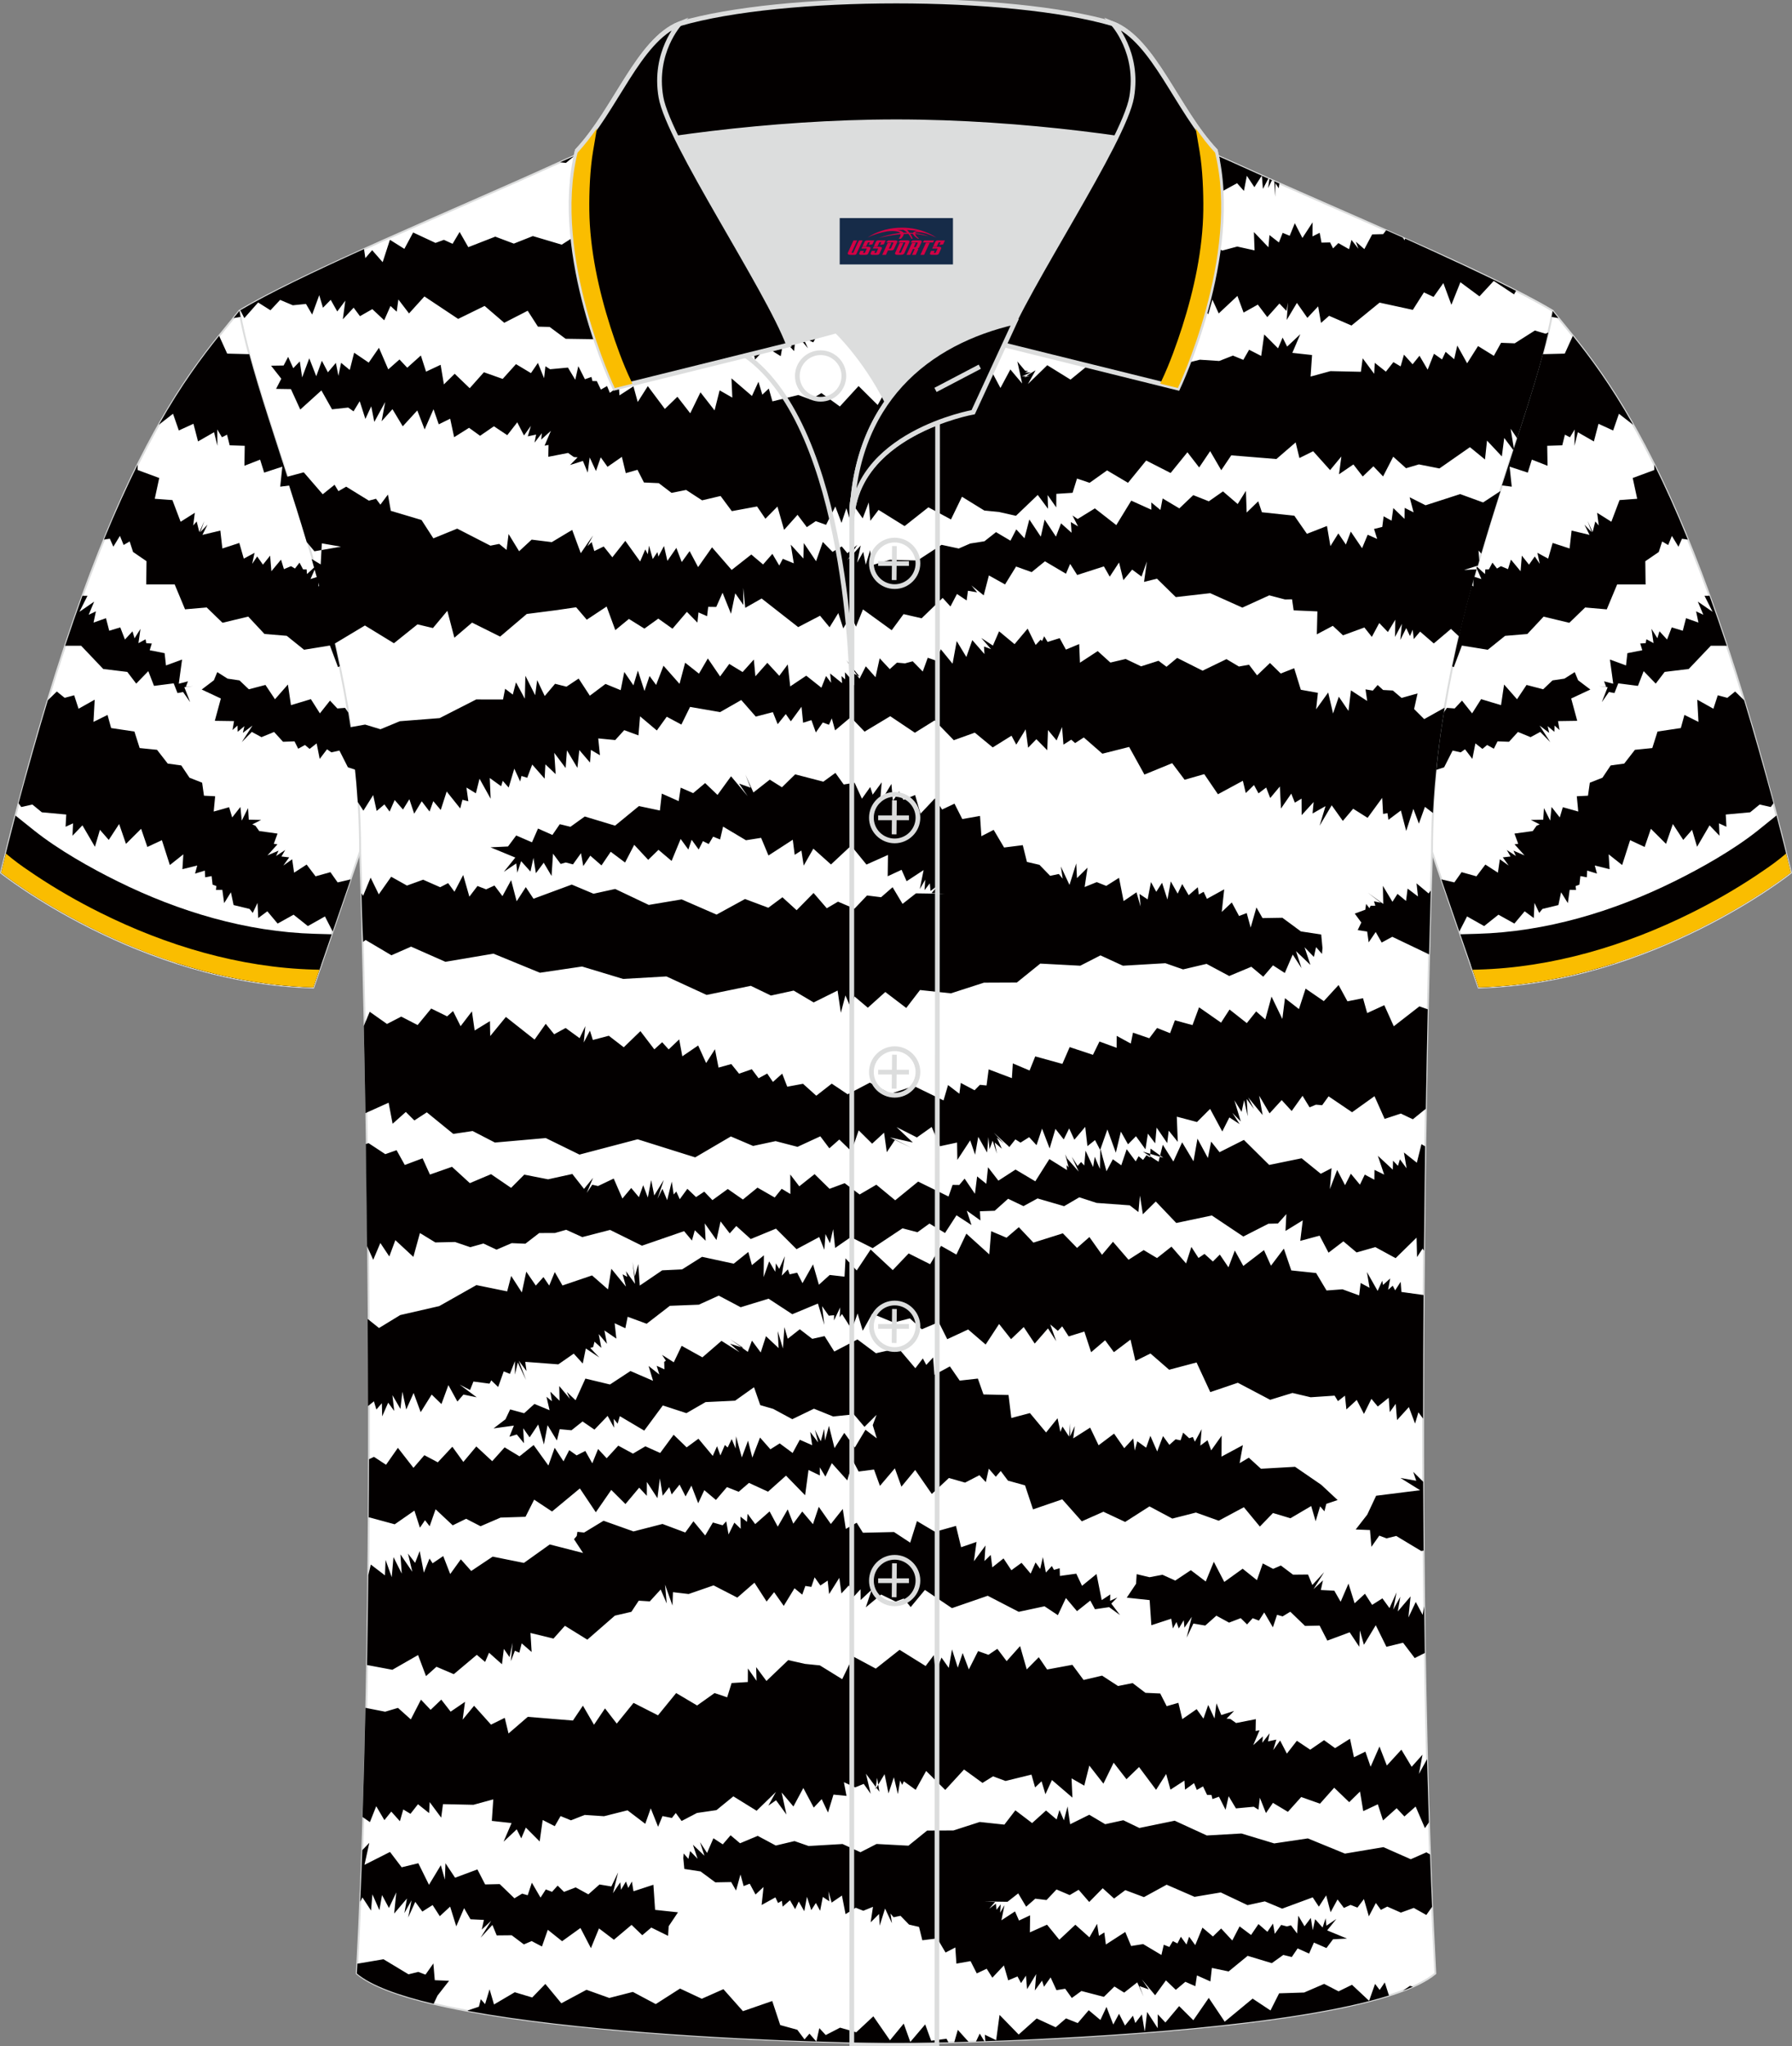
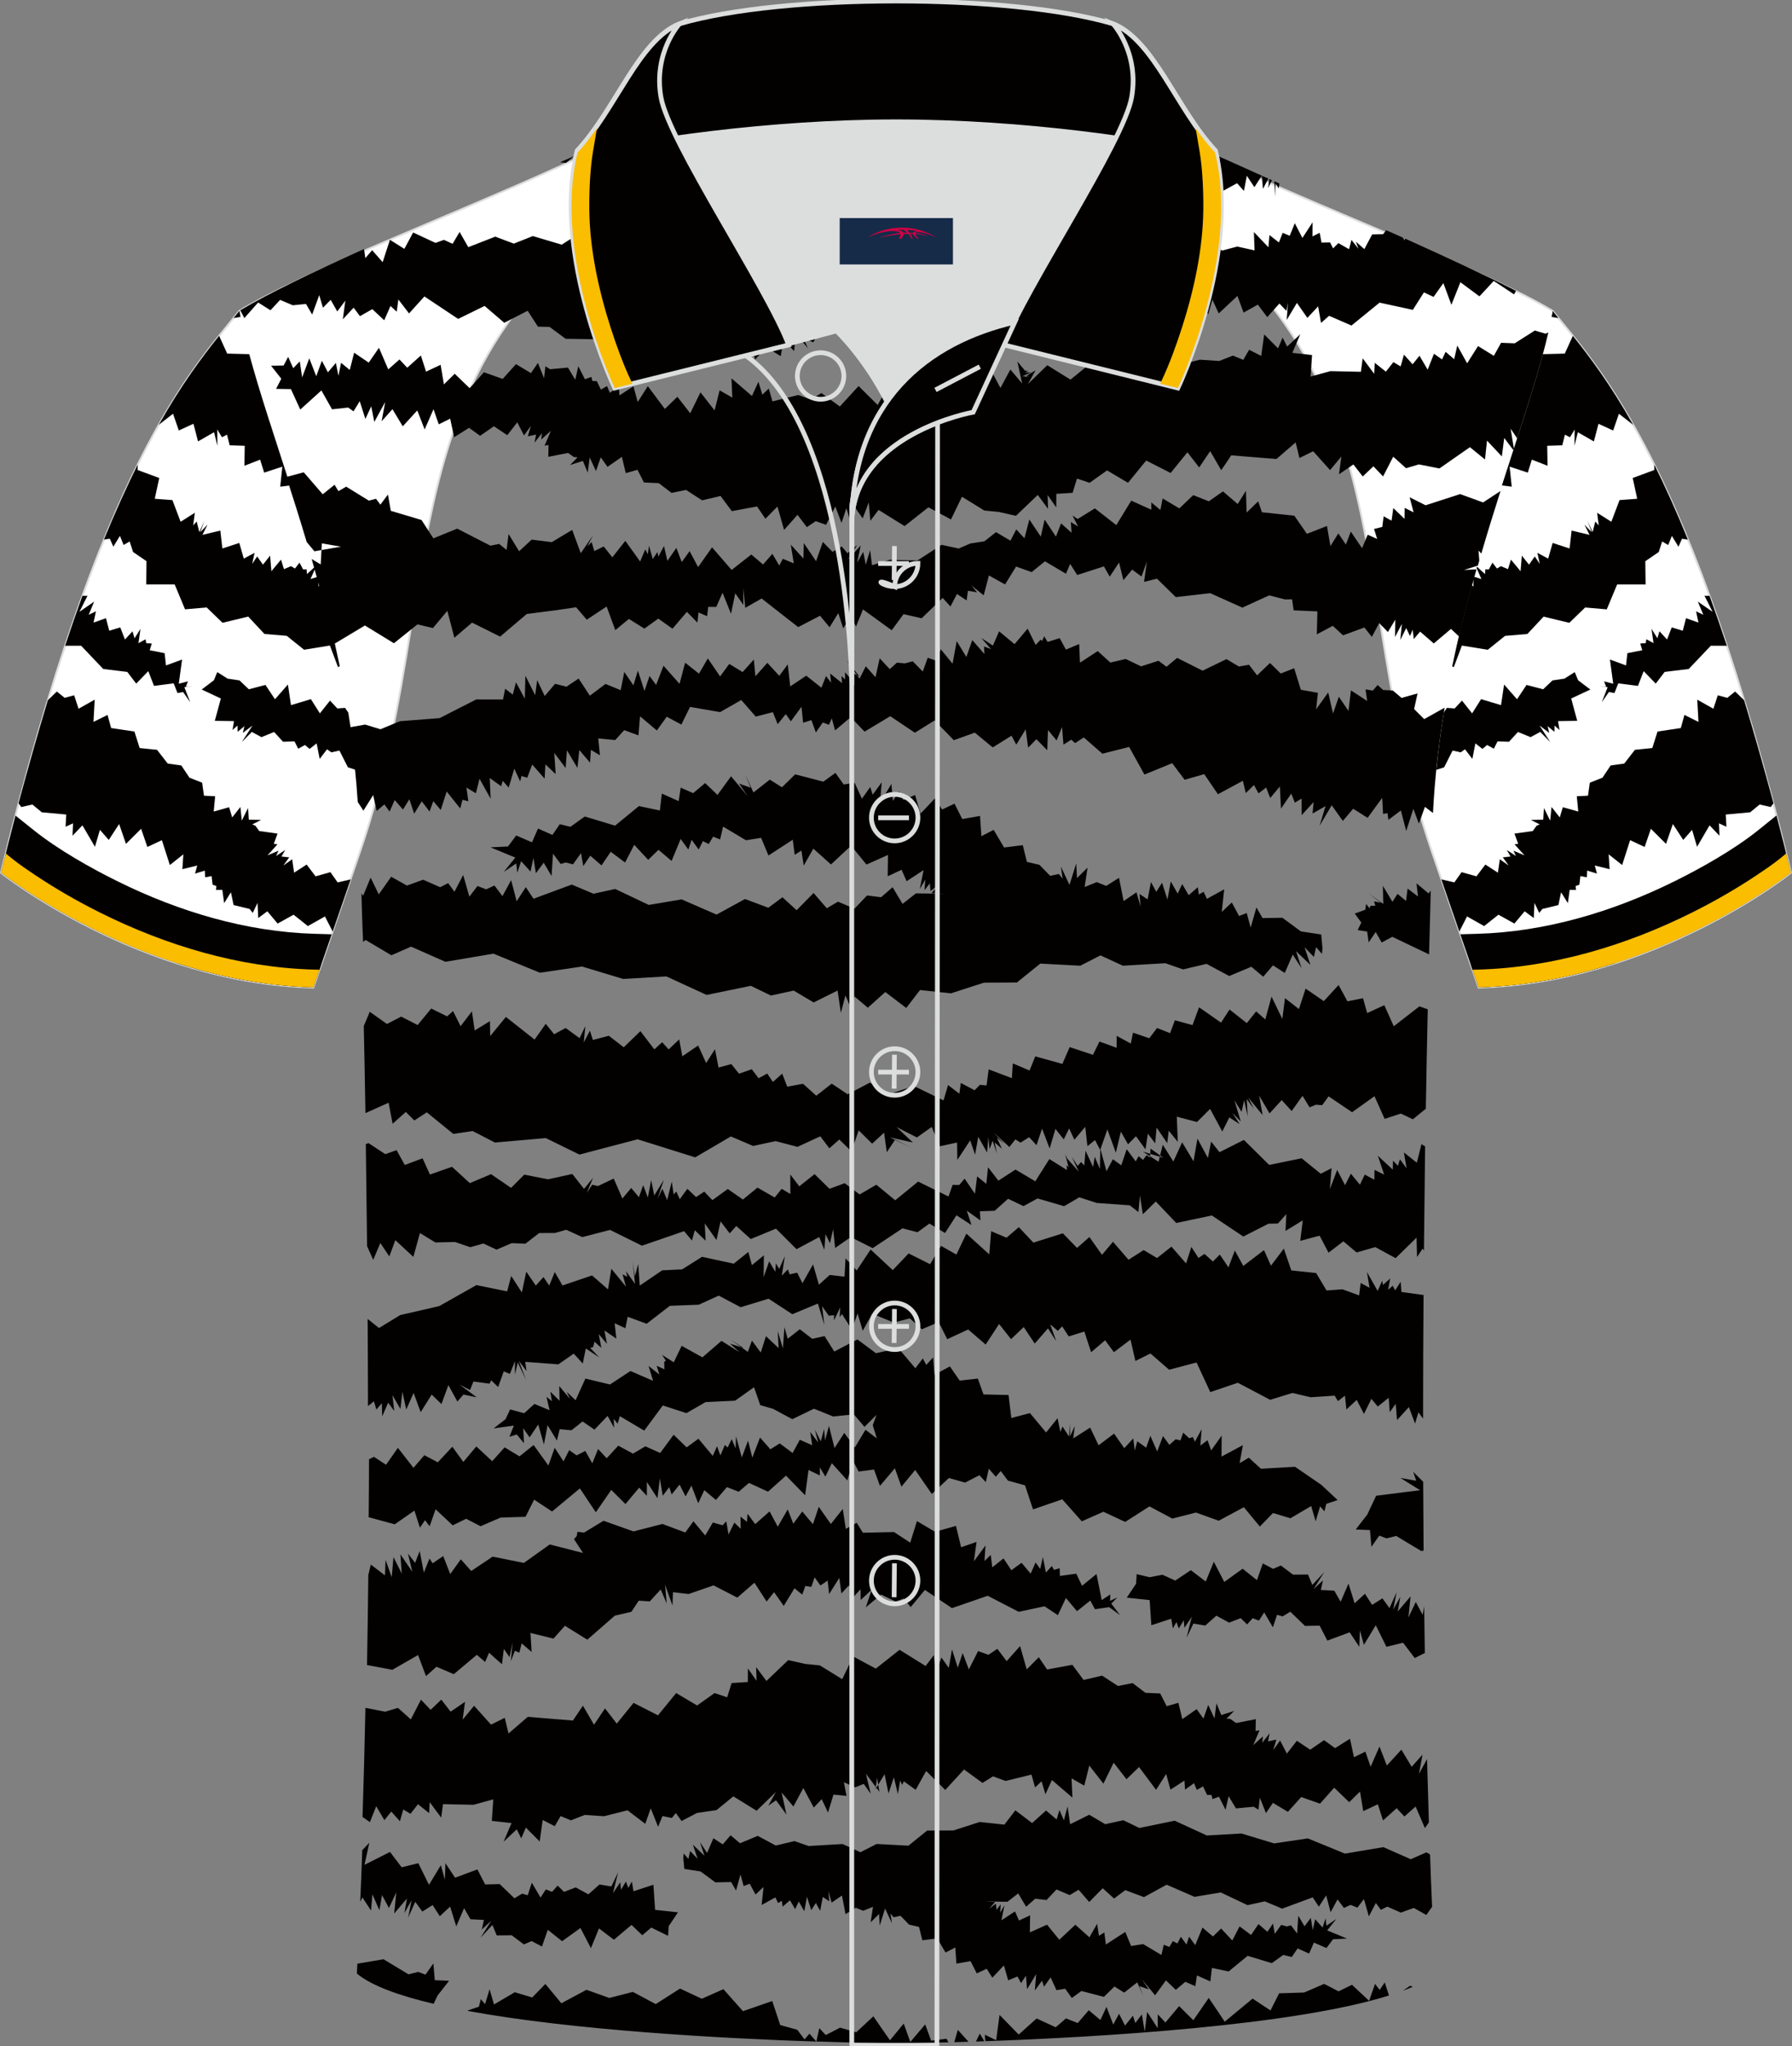
<svg xmlns="http://www.w3.org/2000/svg" version="1.1" id="图层_1" x="0px" y="0px" width="379.8px" height="433.5px" viewBox="0 0 379.8 433.5" enable-background="new 0 0 379.8 433.5" xml:space="preserve">
  <rect x="0" y="0" width="379.8" height="433.5" fill="#808080" stroke="none" />
  <path fill-rule="evenodd" clip-rule="evenodd" fill="#FFFFFF" stroke="#DCDDDD" stroke-width="0.4" stroke-miterlimit="22.908" d="  M329.07,65.87c10.24,12.76,29.34,32.3,50.5,119c0,0-29.17,23.3-66.18,24.32c0,0-7.16-20.74-9.89-28.72  c-22.37-64.96,1.93-119.35-95.59-155.58c1.44-0.27,3.11-0.27,4.93-0.1l-0.09-0.01c13.98-0.87,17.87-1.24,23.93,0.66  c9.64,3.37,15.61,5.79,25.08,10.08C283.65,45.48,315.39,57.65,329.07,65.87z" />
  <path fill-rule="evenodd" clip-rule="evenodd" fill="#FFFFFF" stroke="#DCDDDD" stroke-width="0.4" stroke-miterlimit="22.908" d="  M50.73,65.87c-10.24,12.76-29.34,32.3-50.51,119c0,0,29.17,23.3,66.18,24.32c0,0,7.16-20.74,9.89-28.72  c22.37-64.96-1.93-119.35,95.59-155.58c-1.44-0.27-3.11-0.27-4.93-0.1l0.09-0.01c-13.98-0.87-17.87-1.24-23.93,0.66  c-9.64,3.37-15.61,5.79-25.08,10.08C96.14,45.48,64.4,57.65,50.73,65.87z" />
-   <path fill-rule="evenodd" clip-rule="evenodd" fill="#FFFFFF" stroke="#DCDDDD" stroke-width="0.4" stroke-miterlimit="22.908" d="  M189.9,432.83c9.72,0.03,98.7-1.66,114.3-14.76c-5.38-100.98-0.7-237.63-0.7-237.63c0-47.6,21.3-89.91,25.59-114.58  c-13.67-8.24-45.41-21.24-67.35-31.22c-30.12-13.66-34.25-7.75-71.42-7.75c-37.15,0-42.11-5.92-72.24,7.75  C96.15,44.62,64.4,57.64,50.74,65.86c4.28,24.67,25.59,66.96,25.59,114.58c0,0,4.68,136.64-0.7,237.63  C91.19,431.17,180.18,432.86,189.9,432.83z" />
  <path fill-rule="evenodd" clip-rule="evenodd" fill="#030000" d="M310.3,120.74l2.63-0.13c-1.3,4.61-2.55,9.35-3.69,14.22l-1.72-1.6  l-3.64,3.08l-2.9-2.51l-1.34,1.58l-0.23-1.98l-0.58,1.34l-0.79-1.69l-1.26,2.52l0.34-3.41l-1.45,2.77l0.05-3.65l-1.57,2.61  l-1.83-1.9l-1.57,2.93l-1.58-1.99l-4.53,1.66l-2.16-2.01l-3.39,1.8l0.12-4.86l-5.03-0.22l-0.34-2.34l-1.5,0.03l-3.33-0.87l-5.7,2.6  l-6.82-3.06l-7.29,0.83l-3.99-3.9l-2.74,0.68l0.6-4.32l-1.13,3.19l-1.99-1.47l-1.86,2.23l-0.92-3.74l-1.97,3l-1.24-2.17l-5.66,1.82  l-1.49-2.35l-0.89,2.08l-4.45-2.63l-2.82,2.29l-3.3-1.18l-2.34,3.79l-3.42-1.91l-1.1,4.22l-2.61-2.1l1.21,1.46l-1.94-0.33  l-0.28,2.05l-2.05-1.37l-1.38,2.65l-1.65-1.81l-4.46,4.31l-3.83-0.88l-2.51,3.41l-6.09-4.41l-1.48,3.65l-1.09-2.37l-1.61,2.74  l-1.05-3.24l-1.85,3l-2.02-2.44l-4.63,2.41l-7.75-6.06l-3.47,1.98l-0.43-4.23l0.03,3.62l-1.72-2.47l-0.9,4.34l-1.79-4.46l-1.34,3.01  l-1.7-0.02l-0.24,1.98l-1.82-0.8l-0.23,2.15l-2.23-2.27l-3.05,3.57l-3.01-2.14l-2.94,2.12l-3.29-2.05l-2.88,2.37l-1.84-5l-4.21,2.79  l-2.25-2.63l-4.41,0.64l-6.06,0.78l-5.64,4.79l-5.95-2.96l-3.75,3.2l-1.49-5.7l-3.05,3.65l-3.28-0.78l-4.99,4l-6.15-3.76l-6.42,3.85  l-0.22-0.09c-1.41-6.16-2.99-12.11-4.65-17.85l1.92,1.15l0.24-4.46l4.06,0.7l-5.63,0.98l-1.64-1.97c-1.42-4.77-2.88-9.36-4.3-13.77  l3.68-0.99l4.02,4.65l2.51-2.01l0.82,1.35l1.64-0.95l4.81,2.96l1.51-0.4l0.93,1.25l1.6-2.14l0.61,3.45l6.51,1.94l2.51,3.89  l5.05-2.06l7.04,3.61l1.86-0.37l1.57,1.27l0.42-3.37l2.23,3.65l2.66-2.46l4.27,0.53l4.32-2.59l1.82,4.93l2.59-3.76l-1.19,2.29  l0.91-0.88l0.56,1.9l1.99-0.97l1.83,2.29l2.75-3.48l3.14,4.37l1.09-2.56l0.54,1.03l0.25-1.82l0.8,2.83l0.99-1.48l0.2,0.96l1.19-2.24  l0.72,3.15l1.9-2.75l1.14,3l1.67-2.32l1.8,3.39l2.95-4.19l4.16,4.79l4.16-3.27l2.5,2.11l1.97-2.25l1.46,2.48l0.75-1.43l2.33,0.96  l-0.64-3.96l2.67,2.94l0.09-3.28l2.6,3.85l1.43-4.08l2.06,2.1l1.95-1.15l1.21,1.44l2.08-1.76l-2.08,3.23l2.81-3.11l-0.76,3.64  l1.3-2.29l0.53,2.72l0.93-3.08l0.39,3.19l3.79-1.15l5.85,0.15l5.11-3.32l3.64,0.78l2.43-1.06l3.01-0.47l2.46-1.94l3.06,1.81  l1.23-2.39l1.74,1.88l1.03-3.98l2.43,3.64l0.81-3.62l2.4,3.61l1.08-2.81l2.23,1.99l-0.15-2.26l1.53,0.92l-1.19-2.32l1.1,0.75  l3.65-2.25l4.54,3.54l3.17-5.18l4.26,1.92l-0.01-1.54l1.93,1.59l0.47-2.44l3.54,2.11l2.95-2.81l3.3,1.31l3-2.1l3.12,2.68l1.74-2.8  l0.16,4.6l2.45-2.38l0.78,2.32l6.87,0.73l2.67,3.84l4.25-1.66l0.73,4.26l1.68-2.69l1.6,2.36l1.04-2.74l2.39,3.52l1.19-2.86  l2.01,0.89l-0.66-2.11l1.74-0.43l0.29-2.25l1.68,0.92l0.37-2.67l2.38,2.29l0.03-2.33l1.89,0.95l-0.84-3.2l3.38,1.7l7.33-2.37  l4.86,1.77l3.69-2.42c-1.36,4.26-2.73,8.68-4.07,13.25l-0.59-0.64l0.16,2.13l-0.3,1.06L310.3,120.74L310.3,120.74z M189.9,432.83  c1.66,0.01,5.61-0.04,11.11-0.18l-0.4-0.76l-3.26,0.42l-1.26-3.46l-3.16,3.72l-1.39-3.89l-2.92,3.54l-3.52-5.08l-3.63,3.38  l-3.42-0.98l-3.04,1.57l-1.36-1.47l-0.62,2.83C181.52,432.76,187.72,432.84,189.9,432.83L189.9,432.83z M202.25,432.62  c0.97-0.03,1.97-0.06,3.02-0.09l-2.27-2.52L202.25,432.62L202.25,432.62z M206.85,432.48l1.78-0.06l-0.98-1.62L206.85,432.48  L206.85,432.48z M208.84,432.41c24.47-0.86,65.31-3.31,85.54-9.68l-0.89-2.77l-1.08,1.59l-0.98-1.28l-1.26,3.59l-3.63-3.4  l-2.84,1.39l-3.06-1.58l-4.24,1.83l-5.3,0.17l-1.83,3.63l-3.79-2.51l-5.91,4.89l-3.38-5.04l-3.27,4.73l-3.01-2.99l-2.91,3.47  l-1.62-1.73l-0.01,2.94l-2.24-3.44l-0.51,4.19l-0.61-3.67l-1.39,1.82l-0.5-1.55l-1.68,2.09l-1.27-2.5l-1.22,2.28l-1.44-3.73  l-1.29,2.77l-2.47-2.07l-2.33,2.72l-2.49-0.99l-2.18,1.88l-4.04-1.86l-3.81,3.4l-4.05-4.16l-0.72,5.36l-2.4-1.16L208.84,432.41  L208.84,432.41z M297.34,421.72c0.75-0.28,1.46-0.57,2.12-0.86l-0.63-0.17L297.34,421.72L297.34,421.72z M303.52,403.94l-1.22,1.73  l-2.66-1.49l-2.74,0.99l-2.88-1.27l-1.35,0.69l-1.07-1.46l-1.48,2.83l-1.05-3.66l-1.37,1.81l-1.46-0.57l-1.41,0.64l-1.35-1.8  l-1.47,2.71l-0.94-3.57l-1.55,2.39l-1.3-1.97l-6.47,2.39l-3.68-1.54l-3.66,0.8l-5.68-2.69l-5.56,0.93l-5.91-2.57l-4.81,2.63  l-3.95-1.48l-2.38,1.78l-2.41-2.18l-2.86,2.91l-2.24-2.58l-1.9,1.12l-2.79-1.19l-2.12,2.24l-2.38-0.29l-1.94,1.7l-1.68-2.82  l-2.27,1.78l-4.87-0.07l2.24,0.12l-1.26,1.42l1.43-1.07l0.13,1.29l0.89-1.15l-0.12,1.77l0.92-1.6l-0.65,3.21l2.88-1.88l0.85,1.93  l2.35-1.1l-0.05,3.61l3.64-1.63l2.6,3.19l3.4-3.18l2.98,2.67l1.63-2.86l0.39,2.54l1.14-0.72l0.33,2.56l4.11-2.66l1.24,2.98  l2.55-0.41l3.87,2.31l0.5-2.17l1.18,0.47l0.74-1.24l0.98,0.49l0.72-1.41l1.19,1.64l0.56-1.65l1.3,1.78l1.53-3.71l2.22,1.88  l1.74-1.69l2.36,2.54l1.55-2.99l2.43,1.82l1.57-2.31l1.89,1.64l1.19-1.75l0.38,2.18l1.35-1.89l1.22,0.32l0.86-0.24l1.3,1.74  l0.25-3.77l1.32,2.24l1.33-1.77l0.42,2.59l0.5-2.32l1.58,1.76l0.64-1.95l0.17,1.57l2.11-1.43l-1.95,2.42l4.2,1.73l-2.96,0.15  l-1.39,1.86l-2.66-1.16l-1.02,2.33l-2.43-1.09l-1.24,1.82l-1.8-0.44l-2.43,1.74l-5.12-1.55l-4.04,3.31l-3.54-0.75l-0.32,2.86  l-2.85-1.27l-0.34,2.28l-2.11-0.93l-2.03,1.7l-2.09-2l-2.29,3.15l-2.82-3.37l1.46,2.13l-1.96-0.69l0.89,2.24l-1.36-3.04l-2.77,2.17  l-2.06-1.29l-2.24,2.19l-4.76-1.24l-2.04,1.48l-1.4-1.96l-1.85,0.3l-1.24-2.7l-1.4,1.98l-0.42-1.29l-1.52,2.08l0.28-3.47l-1.93,3.2  l-0.24-2.87l-1.04,1.57l-0.75-1.4l-1.97,0.82l-0.91-3.16l-2.45,2.6l-1.2-1.9l-2.1,0.99l-1.32-2.6l-3,0.53l-0.23-3.42l-2.07,1.07  l-1.76-2.99l-3.16,0.39l-0.7-2.83l-2.12-0.49l-1.8-1.86l-1.47,0.31l-0.66-0.79l0.31,2.06l-1.46-3.12l-1.14,3.63l-0.13-2.48  l-1.78,1.77l0.49-3.28l-2.05,0.83l-1.6-0.64l-2.16,1.36l-0.77-3.94l-2.18,1.49l-0.68-2.4l0.18,2.12l-1.37-0.92l-0.57,2.94l-0.9-1.66  l-0.98,1.52l-0.91-2.83l-0.57,3.06l-1.17-2.06l-0.77,1.62l-1.09-1.88l-1.55,1.35l-0.17-1.24l-0.81,0.47l-0.56-1.19l-2.92,1.61  l0.41-3.82l-1.7,1.6l-1.23-2.29l-1.29,0.5l-0.67-2.46L156,400.5l-1.03-1.8l-3.36,0.06l-3.13-2.31l-3.44-0.53l-0.22-2.29l0.08-0.99  l1,1.15l0.37-1.66l1.58,1.64l-0.99-2.98l2.44,2.33l-0.94-2.88l1.5,2.29l1.34-3.11l1.99,1.29l1.65-1.92l2.01,1.69l3.74-1.57  l3.83,2.05l3.97-0.94l2.99,1.04l7.19-0.42l3.8,1.74l3.41-1.75l6.76,0.36l3.96-3.2l5.57-0.02l5.58-1.8l5.22,0.56l2.33-3.03l3.55,2.7  l2.95-2.66l2.25,1.9l0.59-2.01l0.95,2.19l0.77-2.94l0.55,3.77l4.05-2.01l3.38,2l3.84-0.84l3.4,1.64l7.49-1.54l6.81,3.13l7.33-0.42  l6.95,2.1l7.13-1.06l7.86,3.22l8.15-1.37l5.8,2.56l3.32-1.46l0.77,0.45C303.21,396.59,303.36,400.28,303.52,403.94L303.52,403.94z   M302.84,386.05c-0.14-4.44-0.27-8.9-0.39-13.39l-1.72,3.13l0.76-4.08l-2.3,2.57l-2.18-3.63l-3.08,3.36l-1.56-4.02l-1.88,4.28  l-1.11-3.2l-2.42,1.19l-0.84-3.92l-3.16,1.99l-2.34-1.69l-2.93,2.02l-2.83-1.89l-2.12,2.72l-1.43-2.78l-1.46,2.03l0.66-2.22  l-1.76,0.38l0.33-1.71l-1.55,2l0.13-1.35l-2.05,1.86l1.34-3.15l-0.84,0.15l0.05-2.51l-4.18,0.82l-1.23-0.87l-0.79-0.06l1.6-1.63  l-2.72,0.87l-1.02-2.48l-0.42,3.21l-1.33-2.87l-1.01,2.9l-1.44-2.01l-3.04,2.11l-0.83-3.45l-2.48,0.71l-1.37-2.69l-3.14-0.14  l-2.71-2.06l-3.09,0.62l-3.38-2.2l-3.92,0.92l-2.38-3.21l-5.35,0.99l-1.77-2.6l-2.55,2.58l-1.41-4.94l-2.85,3.19l-1.97-2.61  l-1.89,1.27l-2.19-0.79l-1.96,3.88l-1.31-3.47l-1.03,3.1l-1.23-3.87l-0.68,3.92l-1.55-2.19l-1.28,3.38l-0.34-3.89l-1.74,2.3  l-5.52-3.43l-5.04,3.98l-4.79-2.57l-2.33,4.81l-4.73-2.92l-3.16-0.32l-3.55-0.8l-4.62,4.42l-2.18-2.94l0.09,2.91l-1.83-2.62  l-0.02,2.87l-3.44,0.22l-0.94,3.02l-2.67-0.9l-3.7,2.63l-4.44-2.63l-3.85,4.72l-5.18-2.64l-3.56,4.39l-2.49-3.22l-2.33,3.46  l-2.35-4.04l-2.12,3.15l-9.57-0.78l-4.08,3.52l-0.8-3.31l-2.91,1.44l-3.59-4l-2.42,2.94l0.5-3.77l-3.05,2.08l-1.98-2.55l-2.26,2.16  l-2.05-2.15l-2.15,4.18l-2.72-2.44l-2.72,0.81l-4.18-0.82c-0.16,7.76-0.36,15.48-0.61,23.12l1.56,1.09l1.34-3.37l1.73,2.95  l1.46-1.81l1.83,2.04l0.71-2.49l1.53,0.92l1.59-2.03l2.36,1.88l0.12-2.33l2.44,3.29l0.38-2.86l6.45,0.14l4.21-1.15l-0.31,4.56  l4.18,0.46l-1.69,3.95l2.79-2.62l0.96,1.91l0.97-2.28l2.93,2.94l0.64-4.55l2.56,1.31l1.23-2.14l2.2,0.9l2.91-1.14l4.1,0.27  l4.98-1.25l3.76,2.86l1.16-3.28l1.56,3.91l0.93-2.27l1.99,0.4l0.83-1.05l1.23,1.69l3.26-1.7l4.13-0.6l3.58-2.92l4.93,3.05l4.1-3.99  l-1.62,2.91l1.64-1.14l2.2,3.02l-1.02-4.67l2.5,2.97l2.1-3.92l2.21,4.15l1.68-1.79l1.34,2.84l1.16-3.8l2.76,0.27l-0.55-2.9l2.38,1.1  l1.82-0.74l1.48,2.09l-1.01-4.24l2.85,3.82l-0.48-2.95l-0.35,2.41l1.93-3.19l0.83,4.07l1.14-3.42l0.85,3.57l0.48-2.89l0.42,0.94  l0.37-0.75l2.5,1.8l2.22-4l4.05,4.02l3.98-4.33l3.91,2.84l2.24-1.39l2.65,0.98l5.49-1.35l0.77,2.72l1.37-1.3l0.82,2.74l1.38-3.01  l4.34,3.73l-0.18-4.08l2.69,1.54l1.07-4.25l2.99,3.83l2.17-4.44l2.72,3.5l2.66-2.58l3.61,4.83l2.14-3.36l0.91,3.32l2.96-1.92  l0.13,1.93l1.91-1.39l0.59,1.44l1.31-0.75l0.86,1.8l0.93,0.01l0.21,0.87l1.38-0.49l1.4,2.77l0.65-2.88l1.55,2.58l3.78-0.35  l0.99,0.63l0.29-2.54l1.3,3.25l1.48-2.16l3.17,1.9l2.82-3.14l3.98,1.41l3.01-3.38l3.18,3.06l2.29-2.25l0.69,4.15l3.09-1.45l1.1,3.42  l2.89-2.59l1.64,1.75l2.38-2.1l1.97,4.57L302.84,386.05L302.84,386.05z M301.98,350.17l-2.14,1.08l-2.47-3.25l-3.53,0.86l-2.26-4.57  l-2.51,4.15l-0.86-3.06l-0.12,3.48l-2.04-3.07l-4.73,1.76l-1.64-3.18l-3.09,0.07l-3.12-3.01l-1.63,0.99l-1.18-0.34l-0.88,2.66  l-1.84-3.16l-1.12,1.73l-1.32-0.51l-1.19,1.32l-1.35-1.33l-2.47,0.95l-2.69-1.47l-2.36,2.09l-2.51-0.42l-1.43,2.98l1.09-4.41  l-1.55,2.3l-0.16-1.58l-1.04,1.74l-0.5-1.36l-0.76,1.36l-0.34-2.06l-4.22,1.38l-0.36-5.32l-4.85-0.52l1.97-2.94l0.13-2.04l2.72,0.65  l2.75-0.52l2.71,1.23l3.3-2.2l3.16,2.4l1.71-4.18l2.22,4.27l3.89-2.8l3.03,2.42l1.24-3.54l2.19,1.15l1.64-0.71l2.58,1.94l3.18-0.03  l0.91,2.22l2.5-2.71l-2.25,3.59l2-1.86l-0.45,2.04l2.85,0.14l1.35,2.35l1.66-3.85l1.3,4.18l2.19-2.03l1.52,2.36l2.18-1.38l1.5,2.06  l1.5-3.33l-0.71,3.66l1.51-2.72l-0.54,3.1l2.71-3.19l-0.46,4.48l1.56-3.3l1.46,2.74l0.32-1.82  C301.88,343.61,301.93,346.89,301.98,350.17L301.98,350.17z M301.72,328.48c-0.04-4.89-0.07-9.75-0.09-14.58l-2.11-2.1l0.64,1.89  l-3.35-0.6l4.17,2.6l-9.32,1.17l-1.88,4l-2.45,3.15l3.03,0.12l0.3,3.55l1.67-2.37l1.52,0.58l2.07-0.51l5.3,3.19L301.72,328.48  L301.72,328.48z M301.61,300.52c0-8.97,0.04-17.74,0.1-26.18l-4.69-0.65l-0.16-2.15l-1.17,1.81l-0.51-0.98l-0.98,0.86l0.44-2.4  l-1.52,1.38l-0.17-0.9l-0.97,2.16l-2.27-4l0.55,3.34l-1.88-1.02l-0.32,2.63l-3.53-1.29l-3.38,0.25l-2.21-3.7l-5.26-0.55l-1.58-4.62  l-2.73,3.62l-1.48-3.3l-4.38,3.35l-1.8-3.26l-1.35,3.55l-1.83-2.7l-1.47,1.47l-1.78-1.61l-1.27,0.86l-1.51-2.34l-1.12,3.5l-3.1-3.56  l-3.06,2.42l-2.83-1.69l-3.21,2.05l-3.29-3.81l-2.33,2.76l-2.67-3.76l-2.62,2.3l-3.01-3.09l-6.24,1.97l-3.09-3.27l-2.61,2.23  l-3.25-1.38l-0.4,4.91l-4.86-4.39l-2.11,4.43l-3.25-1.84l-2.32,3.88l-4.55-2.28l-3.37,3.53l-4.69-4.36l-2.95,4.44l-2.37-2.57  l-0.21,3.88l-3.14-0.36l-2.29,2.07l-1.24-4.31l-2.24,3.98l-1.13-2.22l-1.59,0.35l-0.38-1.05l-1.29,1.33l0.65-4.12l-1.19,2.69  l-0.71-1.17l-0.13,1.78l-1.29-2.21l-1.18,3.34l0.06-4.62l-2.54,2.08l-0.76-2.79l-3.09,2.48l-6.72-1.45l-4.22,2.66l-4.22,0.2  l-4.76,3.23l-0.32-4.55l-0.72,2.59l-0.47-3.09l0.51,4.68l-1.92-2.67l0.28,1.19l-1-0.54l0.72,2.62l-3.1-3.79l-0.71,4.37l-3.38-2.96  l-6.27,2.13l-1.63-2.84l-1.18,2.86l-1.22-1.8l-1.62,1.8l-2.02-2.95l-0.94,4.41l-2.26-3.5l-0.85,3.27l-6.52-1.33l-7.88,4.45  l-8.27,1.9l-4.49,2.74l-2.41-1.92c0.04,6.02,0.06,12.18,0.07,18.46l1.26-1.01l0.52,1.74l1.16-1.34l0.07,2.79l1.27-2.9l1.28,1.75  l-0.38-3.35l1.7,2.93l0.41-3.65l0.82,3.77l1.56-3.51l1.5,4.07l2.33-3.73l2.07,2.01l1.47-4.01l1.91,3.48l1.28-1.48l2.81,0.58  l-3.62-2.7l2.21,1.16l0.72-1.8l3.41,0.45l0.37-0.7l1.46,1.41l1.18-3.31l1.31,0.53l1.07-2.7v2.84l0.6-2.55l1.75,3.7l-1.54-4.08  l1.64,2.19l-0.27-1.95l7.01,0.53l3.27-2.27l1.91,2.1l0.65-3.19l2.84,1.89l-1.9-2l0.61-0.19l0.29-1.14l1.45,1.31l-0.56-2.92  l1.75,2.06l-0.54-2.83l2.53,1.73l-0.36-3.26l2.27,1.06l0.49-2.43l4.02,1.48l4.92-3.8l6.14-0.24l4.22-1.92l4.65,2.46l5.91-1.81  l5.03,3.29l5.43-2.26l1.36,4.51l-0.48-3.96l1.42,2.02l1.13-0.1l-0.02,1.1l1.32-2.76l-0.12,2.08l0.49-0.67l2.09,3.27l1.22-3.39  l1.09,3.66l2.01-3.61l4.55,1.87l3.43-0.88l2.53,2.31l3.58-1.52l1.81,3.62l4.43-2.06l3.71,3.19l2.85-4.35l2.53,3.21l2.69-2.56  l2.33,3.5l2.81-3.22l1.75,2.72l-1.27-3.56l1.61,1.36l0.92-0.95l1.38,2.13l3.32-1.03l1.43,4.38l2.97-2.53l1.86,2.52l3.52-2.66  l1.04,4.52l3.19-1.58l3.96,3.44l5.81-1.54l2.91,6.28l5.84-1.98l6.85,3.61l4.72-1.45l3.87,0.91l5.07-0.34l0.71,1.16l1.48-1.16  l0.31,2.92l2.19-2.01l1.53,2.96l1.58-3.19l1.35,1.62l2.31-1.85l0.23,3.04l1.26-1.76l0.28,3.45l2.51-2.76l1.31,3.5l0.71-2.39  L301.61,300.52L301.61,300.52z M301.79,264.94l-0.28-0.44l-1.18,1.8l-0.1-4.12l-4.44,4.35l-4.3-2.34l-3.97,1.13l-2.8-2.35l-3.15,2.4  l-1.89-3.61l-4.1,1.11l0.53-4.35l-3.66,2.25l0.18-3.57l-1.78,1.99l-2.02,0.05l-5.32,2.71l-6.67-4.46l-7.54,1.59l-4.34-4.55  l-2.74,2.7l-0.62-3.95l-0.32,3.48l-1.84-1.42l-7.02-0.51l-3.67-1.19l-3.22,1.88l-5.63-1.64l-2.98,1.63l-3.26-1.56l-2.84,2.54  l-3.13,0.11l0.1,1.94l-2.89-2.07l1,3.05l-3.18-2.07l-2.43,3.75l-3.3-2l-2.54,1.84l-3.17-0.83l-6.32,4.2l-4.64-2.34l-3.32,2.3  l-0.42-3.98l-0.68,2.98l-0.94-1.94l-0.25,3.33l-1.08-2.7l-4.81,2.57l-4.36-4.35l-5.35,2.2l-3.06-2.76l-1.39,1.56l-1.94-2.53  l-0.87,3.94l-2.48-3.52l0.18,3.67l-2.29-2.22l-0.61,2.18l-1.66-1.99l-8.93,3.08l-6.76-3.34l-5.89,1.52l-3.41-1.55l-2.39,0.68  l-3.33,0.01l-2.93,2.26l-2.9-0.12l-3.21,1.38l-2.78-1.3l-2.79,0.78l-3.23-1.1l-4.18,0.09l-3.26-1.99l-1.39,5.05l-3.82-3.54  l-1.28,3.45l-1.9-2.85l-1.51,3.56l-1.3-2.89c-0.08-7.56-0.17-14.79-0.27-21.63l0.59-0.19l3.54,2.33l2.39-0.84l1.74,3.13l3.77-1.41  l1.56,3.44l4.68-1.64l3.78,3.46l4.49-1.9l4.25,2.9l2.79-2.8l5.05,0.99l5.14-1.13l2.48,3.16l1.91-2.34l-1.33,3.19l1.16-1.73  l1.23,0.27l3.32-1.58l1.84,4.23l1.87-2.23l1.63,1.94l0.91-2.53l0.98,2.61l0.71-3.69l0.65,3.25l2.02-3.28l-1.33,3.98l1.04-2.11  l1.01,2.4l0.97-3.93l0.41,2.74l0.55-0.64l0.74,1.63l1.61-2.2l1.84,1.75l1.74-1.15l1.73,1.8l3.25-2.36l3.21,2.23l3.09-2.52l3.65,2.09  l1.48-1.84l1.84,1.1l-0.02-4.13l1.91,2.5l3.24-2.58l3.17,3.11l3.21-1.19l3.17,2.39l3.54-2.07l4,3.3l4.86-3.96l6.44,3.16l0.86-2.46  l1.41,0.02l1.14-1.35l2.19,3.22l0.46-3.69l1.95,1.57l0.36-3.51l2.2,2.84l3.63-2.35l4.19,2.49l2.98-4.71l3.74,2.33l-0.09-1.04  l0.44,0.48l-0.73-2.78l1.69,3.63l-1.3-2.77l2.47,2.8l-1.47-3.14l1.24,1.94l0.74-0.83l0.66,0.74l0.28-3.14l1.6,3.47l0.35-2.17  l1.09,2.56l0.09-4.29l1.31,4.79l1.35-2.54l1.78,1.28l1.15-3.41l1.91,2.58l0.62-1.09l0.94,0.78l0.73-1l0.75,0.47l0.11-1.86l2.71,1.94  l-4.34-1.31l3.32,2.15l0.9-3.6l2.24,3.55l1.86-4.07l2.41,4.02l0.84-4.8l2.21,4.11l0.69-3.48l1.78,2.24l5.16-2.6l5.36,5.3l6.88-1.41  l4.05,3.28l2.29-1.18l-0.36,4.43l1.55-4.06l1.67,3.23l1.23-2.43l1.92,2.32l1.03-2.13l2.03,1.08l0.03-2.08l2.05,1l-1.34-3.99  l3.17,2.94l0.05-1.9l1.04,1.09l0.42-1.38l1.41,1.91l-0.56-3.36l2.67,2.12l-1.44-1.61l1.5,1.68l0.98-3.95l0.78,0.46  C301.96,249.81,301.87,257.22,301.79,264.94L301.79,264.94z M302.19,234.88c0.13-7.67,0.27-14.74,0.41-21.07l-1.77-0.62l-5.43,4.22  l-2.01-4.47l-3.63,1.67l-0.88-3.15l-3.3,0.66l-1.88-3.45l-3.13,3.41l-3.86-2.65l-1.41,4.33l-2.96-2.3l-0.56,4.4l-2.29-4.74  l-1.32,4.84l-1.94-1.7l-1.98,2.48l-3.66-2.88l-1.8,2.78l-4.66-3.25l-1.39,3.77l-3.73-1.02l-1.02,2.73l-2.76-1.1l-1.65,2.18  l-3.45-1.19l-0.47,2.31l-2.99-1.63l-0.01,2.53l-3.64-1.33l-1.38,2.82l-4.93-1.64l-1.55,3.56l-5.75-1.59l-1.2,2.99l-3.55-1.5  l-0.2,3.12l-4.92-1.86l-0.45,3.41l-1.4-0.14l-1.14,1.15l-2.92-1.55l-0.3,2.29l-2.4-1.84l-0.96,3.26l-6.29-3.06l-4.92,1.64l-4.4-2.35  l-4.71,2.47l-3.37-2.26l-3.28,2.56l-2.81-2.53l-3.34,0.62l-1.07-2.77l-1.97,1.76l-1.21-1.78l-1.83,1l-1.43-1.91l-2.71,0.94  l-1.64-2.04l-2.7,0.75l-0.76-3.89l-1.87,2.93l-1.69-3.72l-3.36,2.29l-0.66-3.58l-2.23,2.12l-1.38-1.52l-1.66,1.51l-2.95-3.86  l-3.53,3.42l-3.17-2.44l-3.38,0.89l-0.62-1.97l-1.31,2.51l0.34-3.47l-1.22,2.55l-2.96-2.16l-2.43,1.33l-1.79-2.21l-2.36,3.34  l-6.08-4.8l-3.32,4.05l-0.06-3.16l-3.24,1.98l-0.58-4.05l-2.4,3.14l-1.6-3.2l-1.26,1.12l-3.37-1.66l-2.88,3.5l-3.47-1.79l-3.02,1.56  l-3.66-2.58l-1.26,3.02c0.12,5.66,0.24,11.83,0.35,18.45l4.91-2.21l0.85,4.46l2.8-2.5l1.81,1.8l2.64-1.72l5.61,4.57l4.1-0.61  l4.72,2.44l10.78-0.95l7.14,3.5l12.33-3.24l12.2,3.83l7.56-4.43l4.71,2.01l4.77-1.02l4.65,1.21l4.83-2.23l1.91,2.54l2.11-1.86  l2.58,2.5l1.53-4.44l2.85,2.82l2.53-2.33l0.58,4.13l1.78-2.67l3.39,1.73l-4.49-2.19l4.84,1.08l-3.46-3.26l4.32,2.19l3.13-2.22  l1.76,4.08l3.62-0.78l0.06,3.68l2.72-4.14l1.04,3.03l0.67-3.78l1.87,3.32l0.28-3.27l0.24,2.57l0.66-1.8l0.91,2.75l-0.47-2.38  l1.51,1.33l-1.05-2.36l1.5,1.3l-2.13-2.31l3.14,2.87l-1.56-2.13l1.67,2.29l1.3-1.64l1.09,0.69l1.83-1.16l1.56,1.7l1.17-3.51  l1.61,4.2l1.23-4.14l1.76,2.23l1.15-2.33l1.1,2.39l2.3-2.72l0.47,4.08l1.61-1.28l1.09,2.09l1.53-4.34l1.79,4.92l1.07-4.46l1.51,2.68  l1.69-1.71l2.01,2.78l0.51-3.32l1.55,2.05l0.3-3.34l2.25,3.29l0.32-2.64l1.92,2.38l-0.21-5.34l4.28,1.13l2.78-2.78l2.58,4.79  l1.5-2.98l2.17,1.41l-1.53-2.38l1.78,1.83l-1.35-4.48l1.52,2.44l0.54-2.47l0.76,3.41l-0.21-3.66l1.55,2.13l-1.24-2.47l3.06,3.74  l-0.73-4.11l2.2,3.75l2.57-2.81l2.12,2.31l2.3-3.22l1.49,2.44l1.35-0.56l1.32,0.11l1.36-1.88l4.98,3.37l4.75-3.4l2.15,4.81  l3.43-1.13l2.55,1.21L302.19,234.88L302.19,234.88z M302.88,202.18c0.14-5.46,0.26-10.01,0.36-13.52l-0.46,0.61l-2.56-2.14  l0.31,2.78l-2.2-1.67l-0.33,2.62l-1.81-1.5l-1.07,1.68l-2.03-3.38l0.08,3.83l-3.28-2.38l2.77,2.13l-1.45-0.3l0.28,0.93l-1,0.01  l-0.25,0.52l-0.7-0.91l-0.18,1.23l-2.23,0.82l1.39,1.89l-0.77,1.61l2.01,0.3l0.32,2.29l1.49-2.19l1.27,2.23l2.24-1.22L302.88,202.18  L302.88,202.18z M303.71,172.23c0.38-7.61,1.26-15.05,2.47-22.29l-0.02-0.01l-4.31,2.41l-2.14-2.13l0.73-3.31l-3.39,0.95l-1.85-1.57  l-2.06-0.11l-1.16-1.06l-1.02,1.19l-1.55-0.26l0.36,2.46l-3.45-2.25l-0.52,4.36l-2.05-3.02l-1.22,3.56l-1.03-4.45l-2.56,3.56  l0.38-3.49l-3.62-0.65l-1.41-4.56l-2.85,1.12l-2.28-2.23l-2.73,2.62l-1.71-2.25l-2.14,0.38l-2.64-1.57l-5.06,2.45l-5.39-2.71  l-2.26,1.88l-1.69-1.27l-3.69,1.18l-3.27-1.56l-3.24,0.76l-2.69-2.43l-3.76,2.46l-0.16-3.95l-2.82,1.17l-1.32-2.42l-2.56,0.8  l-0.72-1.2l-0.45,1l-0.31-0.28l-1.05,1.12l-1.7-3.46l-2.77,3.29l-3.28-2.72l-1.31,3.02l-2.47-1.61l2.08,2.37l-1.5-0.56l0.1,1.6  l-2.58-2.96l-1.26,3.58l-2.04-3.37l-0.88,4.79l-2.5-3.06l-0.94,2.43l-1.82-0.63l-1.06,2.92l-2.13-2.17l-1.63,0.44l-1.71-0.15  l-1.52,1.37l-2.14-2.29l-0.88,4l-2.06-2.31l-1.33,2.62l-2.8-3.91l2.81,3.47l-1.84-0.96l0.57,2.06l-1.83-2.01l0.05,1.5l-0.78-0.69  l0.12,1.49l-2.53-2.04l0.21,1.96l-1.08-1.43l-0.98,2.48l-3.21-2.55l-3.4,2.27l-0.52-4.66l-1.8,2.42l-2.53-2.75l-2.53,2.85  l-0.33-3.55l-2.38,2.65l-2.83-1.72l-1.94,2.65l-2.6-3.81l-1.88,3.22l-2.93-2.32l-1.19,4.48l-3.4-3.84l-1.56,4.07l-1.4-1.89  l-1.07,3.17l-1.4-4.32l-0.94,3.13l-1.94-2.84l-0.76,3.86l-3.22-1.32l-3.32,2.49l-2.37-3.63l-2.59,1.72l-2.41-0.61l-2.19,2.59  l-1.6-3.36l-0.43,3.18l-2.07-4.12l-0.12,4.87l-1.87-3.47l-0.68,2.6l-1.62-1.24l-0.45,2.28l-5.69-0.01l-7.74,3.95l-8.44,0.66  l-4.1,1.7l-3.26-0.99l-3.25,0.58c0.77,5.18,1.35,10.46,1.69,15.82l1.2,1.84l2.07-3.3l0.74,3.36l1.64-1.39l1.1,1.52l1.08-2.45  l1.76,2.02l1.35-2.19l1.02,3.07l1.6-2.63l1.66,2.17l0.79-2.2l1.58,1.87l1.26-3.91l2.87,3.59l0.47-1.84l1.25,0.32l-0.4-2.91l2,1.22  l0.77-3.09l2.36,4.24l-0.19-4.39l2.41,1.74l0.34-1.14l1.26,1.42l1.19-4l1.25,2.72l0.27-1.17l1.22,0.38l1.06-2.8l2.63,2.99l0.16-3.03  l2.18,2.07l-0.3-4.51l2.41,3.22l0.28-3.75l2.22,3.72l0.4-3.78l2.27,2.65l0.19-2.69l1.91,1.14l-0.36-3.57l3.6,0.35l1.91-2.1  l3.01,1.11l0.34-4.04l3.56,3l2.1-2.91l3.1,1.66l1.84-3.74l6.37,1.1l4.48-2.56l3.08,3.51l3.62-0.94l1.02,2.55l1.72-2.14l1.07,1.53  l2.26-3.08l0.34,3.38l1.76-0.55l0.94,2.61l1.47-2.11l1.31,0.48l0.6-1.35l0.7,2.54l3.31-2.79l2.94,3.06l5.44-3.27l5.22,3.5l4.18-2.61  l4.07,4.19l4.45-1.6l3.8,3.13l3.98-2.48l1.01,1.89l1.99-3.24l0.52,3.89l1.75-1.8l2.31,2.34l0.15-4.28l1.83,2.2l1.15-2.84l0.3,3.73  l1.65-1.05l0.82,0.72l1.84-1.19l3.94,3.44l5.67-1.43l3.24,5.85l5.88-2.41l2.64,3.51l4.16-1.19l2.9,4.26l5.28-2.85l0.62,2.6l1.74-1.7  l0.96,1.76l1.62-1.23l0.86,2.22l2.04-2.44l0.24,4.67l2.18-3.16l0.76,1.91l1.42-0.85l0.02,3.5l2.54-2.78l-0.23,2.43l2.75-1.56  l-1.25,4.15l2.56-4.33l2.36,3.31l2.19-2.58l3.06,1.93l3.09-4.23l0.19,3.4l0.93-0.16l0.2,1.41l2.64-1.98l1.13,4.34l1.52-4.68  l1.17,3.12l1.28-3.55L303.71,172.23L303.71,172.23z M320.74,95.35l0.11-0.33l-0.68-4.2l1.38,2.04c2.71-8.37,5.1-15.9,6.61-22.43  l-0.6,0.26l-2.26-0.67l-4.27,2.71l-2.89-0.11l-1.53,2.76l-3.35-2.07l-2.31,3.65l-2.09-3.76l-0.66,2.89l-1.81-1.56l-0.76,1.61  l-1.71-1.2l-1.34,3.37l-1.73-2.95l-1.46,1.81l-1.83-2.04l-0.71,2.49l-1.53-0.91l-1.59,2.02l-2.36-1.87l-0.12,2.33l-2.44-3.29  l-0.38,2.86l-6.45-0.14l-4.21,1.15l0.31-4.56l-4.18-0.46l1.69-3.95l-2.79,2.62l-0.96-1.91l-0.97,2.28l-2.93-2.94l-0.64,4.55  l-2.56-1.31l-1.23,2.14l-2.2-0.9l-2.91,1.14l-4.1-0.27l-4.98,1.25l-3.76-2.86l-1.16,3.28l-1.56-3.9l-0.93,2.27l-1.99-0.4l-0.83,1.05  l-1.23-1.69l-3.26,1.7l-4.13,0.6l-3.58,2.92l-4.93-3.05l-4.1,3.99l1.62-2.91l-2.49,1.5l1.23-0.34l-1.64,0.1l1.93-0.8l-1.29-0.01  l0.71-0.31l-0.68-0.07l-1.63-1.95l1.02,4.67l-2.5-2.97l-2.1,3.92l-2.21-4.15l-1.68,1.79l-1.35-2.84l-1.16,3.8l-2.76-0.27l0.55,2.9  l-2.38-1.1l-1.82,0.74l-1.48-2.09l1.01,4.24l-2.85-3.82l0.48,2.95l0.35-2.41l-1.93,3.19L194,81.05l-1.14,3.42l-0.85-3.57l-0.48,2.89  l-0.42-0.94l-0.37,0.75l-2.5-1.8l-2.22,4l-4.05-4.02L178,86.11l-3.91-2.84l-2.24,1.39l-2.65-0.98l-5.49,1.35l-0.77-2.72l-1.37,1.3  l-0.82-2.74l-1.38,3.01l-4.34-3.73l0.18,4.08l-2.69-1.54l-1.07,4.25l-2.99-3.83l-2.17,4.44l-2.72-3.5l-2.66,2.58l-3.61-4.83  l-2.14,3.36l-0.91-3.32l-2.96,1.92l-0.13-1.93l-1.91,1.39l-0.59-1.44l-1.31,0.75l-0.86-1.8l-0.93-0.01l-0.21-0.87l-1.38,0.49  l-1.4-2.77l-0.65,2.88l-1.55-2.58l-3.78,0.35l-0.99-0.63l-0.29,2.54l-1.3-3.25l-1.48,2.16l-3.17-1.9l-2.82,3.13l-3.98-1.41  l-3.01,3.38l-3.18-3.06l-2.29,2.25l-0.69-4.15l-3.09,1.45l-1.1-3.42l-2.89,2.59l-1.64-1.75l-2.38,2.1l-1.97-4.57l-2.17,3.14  l-3.09-2.1l-0.93,3.65l-1.84-1.51l-0.56,2.76l-0.54-2.74l-1.69,1.99l-1.28-2.45l-1.19,3.28l-1.48-3.79l-1.51,4.04l-0.5-3.39  L62.15,78l-1.08-2.4l-0.96,1.83l-2.66,0.04l2.17,2.76l-1.11,2.15l3.15,0.05l1.98,4.33l4.48-4.05l2.25,4l3.43-0.37l1.13,0.8  l1.31-2.15l1.2,3.76l1.24-2.68l0.65,3.31l2.31-4.22l-0.76,4.08l2.3-2.56l2.18,3.63l3.08-3.36l1.56,4.02l1.88-4.28l1.11,3.2  l2.42-1.19l0.84,3.92l3.16-1.99l2.34,1.69l2.93-2.02l2.83,1.89l2.12-2.72l1.43,2.78l1.46-2.03l-0.66,2.22l1.76-0.38l-0.33,1.71  l1.55-2l-0.13,1.35l2.05-1.86l-1.34,3.15l0.84-0.15l-0.05,2.51l4.19-0.82l1.23,0.87l0.79,0.06l-1.6,1.63l2.72-0.87l1.02,2.48  l0.42-3.21l1.33,2.87l1.01-2.9l1.44,2.01l3.04-2.11l0.83,3.45l2.48-0.71l1.37,2.69l3.14,0.14l2.71,2.06l3.09-0.62l3.38,2.2  l3.92-0.92l2.38,3.21l5.35-0.99l1.77,2.6l2.55-2.58l1.41,4.94l2.85-3.19l1.97,2.61l1.89-1.27l2.19,0.78l1.96-3.88l1.31,3.47  l1.03-3.1l1.23,3.87l0.68-3.92l1.55,2.19l1.28-3.38l0.34,3.89l1.74-2.3l5.52,3.43l5.04-3.98l4.79,2.57l2.33-4.81l4.73,2.92  l3.16,0.32l3.55,0.8l4.62-4.42l2.18,2.94l-0.09-2.92l1.83,2.62l0.02-2.87l3.44-0.22l0.94-3.02l2.67,0.9l3.7-2.63l4.44,2.63  l3.85-4.72l5.18,2.64l3.56-4.39l2.49,3.22l2.33-3.46l2.35,4.04l2.12-3.15l9.57,0.78l4.08-3.52l0.8,3.31l2.91-1.44l3.59,4l2.39-2.89  l-0.5,3.77l3.05-2.08l1.98,2.55l2.26-2.16l2.05,2.15l2.15-4.18l2.72,2.44l2.72-0.81l4.35,0.86l6.47-4.51l3.19,2.61l0.43-4l3.14,3.35  l0.51-3.91L320.74,95.35L320.74,95.35z M321.31,61.61l-0.42,0.75l-4.3-2.85l-3.03,3.27l-4.04-2.99l-1.91,4.78l-1.7-4.6l-2.08,2.93  l-2.04-0.96l-2.35,3.7l-7.05-1.53l-5.95,4.85l-4.75-2.06l-1.71,1.51l-0.61-3.51l-2.28,2.44l-2.22-3.17l-2.16,3.61l0.26-3.7  l-0.31,1.79l-1.5-1.57l-2.57,2.88l-2-2.65l-3.02,1.69l-1.31-3.53l-3.96,3.71l-1.34-2.92l-0.88,3.09l-2.19-2.58l-4.51,1.22  l-1.88-2.42l-2.91,1.32l-6,0.35l-1.98,1.73l-2.07-2.14l-1.74,3.68l-2.21-2.92l-0.79,1.41l-0.99-0.9L228,66.09l-1.27-2.32l-2.55,5.03  l-3.23-4.25l-2.2,3.98l-3.44-2.64l-0.39,3.54l-1.08-2.13l-0.54,3.03l-0.16-4.87l-1.38,4.89l0.76-2.61l-0.76,1.92l1.43-3.98  l-0.97,2.26l0.62-1.38l-1.08,2.09l1.22-3.12l-1.83,2.86l-0.46-2.51l-0.26,2.63l-2.37-2.44l-2.41,5.68l-3.26-1.33L199,72.66  l-3.71-4.94L193,71.28l-1.58-2.64l-1.71,2.44l-1.72-1.9l-3.45-0.91l-2.68-2.11l-2.32,4.61l-5.33-1.59l-1.84,3.34l-2.16-0.95  l1.03,2.21l-2.55-3.06l-0.39,3.65l-2.23-2.41l-0.6,3.49l-3.03-1.88l-2.41,2.6L159.31,73l-1.76,0.93l-0.28-4.18l-3.41,4.42  l-2.79-3.06l-2.54,2.51l-2.76-2.02l-1.23,1.71l-1.46-0.49l-1.23,1.25l-1.1-2.63l-1.69,4.25l-1-3.09l-1.72,1.8l-0.87-3.7l-1.76,3.23  l-1.43-2.66l-1.61,3.41l-1.25-2.77l-9.54-0.14l-3.39-2.51l-2.48-0.06l-2.17-3.37l-4.97,2.55l-4.16-3.57l-5.61,2.75l-7.15-4.76  l-3.26,3.6l-2.26-2.96l-0.35,2.59l-1.32-1.21l-1.33,3.03l-2.52-2.36l-2.62,1.49l-1.34-1.8l-2.29,2.46l0.53-3.95l-1.71,2.29  l-1.39-2.46l-1.64,1.67l-0.79-2.66l-1.5,4.11l-1.31-2.25l-2.79,0.28l-2.69-1.14l-2.05,2.2l-2.61-1.65l-2.93,3.31l-0.85-1.66  c6.08-3.63,15.6-8.18,26.22-12.97l0.28,1.92l1.44-1.68l2.23,2.54l1.54-4.74l3.06,1.92l1.86-3.47l4.74,2.21l1.78-0.65l1.84,0.84  l1.49-2.51l1.84,3.22l5.72-2.23l3.93,1.48l4.03-1.6l6.12,1.82l5-3.18l4.95,2.51l4.65-2.75l5.38,3.13l1.74-2.17l1.85,1.44l1.84-2.82  l1.85,3.99l0.9-2.24l1.09,2.71l0.51-2.63l1.1,0.8l1.08-2.45l0.59,3.67l0.53-1.7l1.02,0.81l-0.53-2.14l1.56,1.58l-0.41-2.28  l1.56,1.77l0.84-2.64l0.98,3.3l0.87-3.17l1.03,2.06l2.23-1.74l3.26,1.08l2.97-3.14l4.05,1.98l2.08-0.74l0.5,2.29l2.2-1.31l0.03,3.39  l2.98-1.56l4.16,1.67l4.36-2.63l2.21,4.93l1.63-4.88l3.9,3.95l2.49-4.65l4.32,2.47l0.67-2.61l2.06,2.07v-4.07l2.42,4.21l1.77-3.26  l1.32,3.04l1.93-2.07l1.31,2.62l6.3-3l4.05,4.09l4.41-0.48l2.98,2.29l5.4-0.03l5.06,2.01l4.93-2.72l5.4,1.18l2.94-3.19l3.66,2.47  l3.21-0.86l3.67,0.81l-0.14-3.88l3.08,3.22l0.22-2.58l2,1.56l0.8-2.03l1.49,0.62l1.08-2.67l1.61,3.13l2.16-3.31l-0.02,2.98  l1.52-0.76l0.39,2.08l1.82-0.04l0.63,1.26l1.12-1.12l2.27,1.29l0.51-1.97l1.47,1.87l-0.54-1.49l1.8,1.57l1.66-3.11l2.33-0.06  l0.64-0.83c1.17,0.52,2.33,1.03,3.48,1.54l0.42,0.58l0.13-0.34C306.5,54.48,314.74,58.26,321.31,61.61L321.31,61.61z M282.06,43.66  L282,43.63l0.04,0.07L282.06,43.66L282.06,43.66z M271.15,38.87l-1.08-0.48l0.21,3.29l0.04-2.87l0.7,1.08L271.15,38.87L271.15,38.87  z M269.58,38.17l-0.55-0.24l-0.26,1.91L269.58,38.17L269.58,38.17z M268.81,37.83l-1.14,2.19l-0.23-2.79L268.81,37.83L268.81,37.83z   M267.42,37.21c-1.96-0.87-3.86-1.73-5.69-2.56c-13.6-6.17-21.91-8.35-30.33-8.87l-0.07,0.1l-0.12-0.12  c-0.73-0.04-1.46-0.08-2.2-0.1l0.33,1.24l-0.98-1.26c-0.96-0.02-1.93-0.02-2.92-0.01l-1.15,1.52l-0.95-1.47  c-0.69,0.02-1.38,0.04-2.09,0.07l-0.53,2.47l-0.99-2.4h0.1l0.73,1.57l-1.3-1.54h-0.01l1.37,2.22l-1.49-2.22l-0.32,0.02l0.69,1.46  l-0.95-1.45l-0.31,0.02l0.62,1.58l-1.46-1.53l-0.4,0.02l-1.35,2.04l-1.75-1.87l0,0l-1.32,1.26l-3.92-0.56l-2.7,2.78l-2.57-2.97  c-1,0.04-2.04,0.07-3.1,0.1l-2.26,1.42l-1.72-1.3l-1.58,0.87l-1.07-0.86l-1.46,0.01l-1.08,0.45l-0.28-0.45h-0.54  c-1.36,0-2.67-0.01-3.95-0.02l-0.55,0.52l-0.16-0.53c-30.23-0.41-37.61-4.52-60.85,4.88l1.56,2.36l3.16-2.86l2.28,2.61l2.95-2.79  l5.35,5.76l7.15-5.12l6.39,3.03l6.16,0.43l1.67,3.91l1.65-2.36l2.06,1.5l2.12-3.16l2.45,3.38l3.26-3.71l3.91,4.64l5.35-4.18  l1.36,2.04l2.43-2.02l1.1,4.71l4.2-2.81l4.23,2.65l6.08-1.87l4.95,4.39l4.6-3.55l4.02,3.03l0.93-3.11l1.8,2.76l0.21-3.76l0.92,2.7  l0.78-0.16l1.55,1.55l4.5-2.34l3.26,2.96l3.41-2.55l3.2,2.48l5.18-1.91l4.63,2.48l5.13-3.28l5.82,2.32l5.64-3.08l1.45,1.63l0.62-3.2  l1.6,2.41L267.42,37.21L267.42,37.21z M121.68,33.07c-0.96,0.41-1.95,0.85-2.97,1.31l1.24,0.13L121.68,33.07L121.68,33.07z   M76.6,189.24l0.36,0.52l1.59-3.84l1.73,3.54l2.63-3.73l3.34,1.87l3.43-1.24l3.61,1.59l1.69-0.87l1.34,1.83l1.85-3.55l1.31,4.59  l1.72-2.26l1.83,0.71l1.77-0.81l1.69,2.25l1.84-3.39l1.17,4.48l1.94-3l1.63,2.46l8.11-3l4.61,1.94l4.59-1.01l7.12,3.38l6.97-1.17  l7.4,3.22l6.03-3.3l4.94,1.85l2.99-2.22l3.01,2.74l3.59-3.65l2.8,3.24l2.38-1.4l3.49,1.49l2.66-2.8l2.98,0.37l2.44-2.12l2.11,3.53  l2.84-2.23l6.1,0.09l-2.8-0.15l1.58-1.79l-1.79,1.34l-0.16-1.61l-1.11,1.44l0.15-2.22l-1.16,2l0.81-4.03l-3.6,2.36l-1.07-2.42  l-2.94,1.37l0.06-4.52l-4.56,2.04l-3.26-4l-4.26,3.98l-3.74-3.35l-2.04,3.59l-0.49-3.19l-1.42,0.91l-0.41-3.2l-5.15,3.34l-1.56-3.74  L158.1,178l-4.85-2.89l-0.63,2.72l-1.48-0.59l-0.93,1.56l-1.23-0.61l-0.9,1.77l-1.49-2.06l-0.7,2.07l-1.63-2.24l-1.92,4.65  l-2.78-2.35l-2.18,2.12l-2.96-3.18l-1.94,3.75l-3.04-2.28l-1.96,2.89l-2.37-2.06l-1.49,2.2l-0.48-2.73l-1.7,2.37l-1.53-0.4  l-1.08,0.31l-1.62-2.18l-0.31,4.73l-1.66-2.81l-1.66,2.22l-0.52-3.25l-0.63,2.9l-1.98-2.2l-0.81,2.45l-0.22-1.97l-2.64,1.79  l2.44-3.03l-5.26-2.17l3.71-0.18l1.74-2.33l3.34,1.45l1.28-2.92l3.05,1.36l1.56-2.28l2.26,0.55l3.04-2.18l6.42,1.94l5.06-4.15  l4.44,0.94l0.41-3.58l3.57,1.59l0.43-2.85l2.64,1.16l2.54-2.13l2.62,2.51l2.87-3.95l3.53,4.22l-1.83-2.67l2.45,0.87l-1.12-2.8  l1.71,3.81l3.47-2.72l2.58,1.62l2.8-2.74l5.97,1.55l2.56-1.86l1.76,2.46l2.31-0.37l1.55,3.38l1.76-2.48l0.52,1.62l1.91-2.61  l-0.36,4.35l2.42-4.01l0.31,3.6l1.3-1.97l0.94,1.75l2.47-1.03l1.14,3.96l3.07-3.26l1.51,2.37l2.63-1.24l1.65,3.26l3.76-0.66  l0.29,4.29l2.6-1.34l2.21,3.74l3.96-0.5l0.88,3.55l2.66,0.62l2.26,2.33l1.84-0.39l0.82,0.99l-0.39-2.58l1.83,3.9l1.43-4.55  l0.16,3.11l2.24-2.22l-0.62,4.11l2.57-1.04l2.01,0.8l2.71-1.71l0.97,4.93l2.73-1.86l0.86,3.01l-0.22-2.66l1.72,1.15l0.71-3.68  l1.12,2.07l1.23-1.91l1.14,3.55l0.71-3.83l1.46,2.58l0.96-2.03l1.37,2.36l1.94-1.69l0.21,1.55l1.02-0.58l0.7,1.49l3.66-2.01  l-0.52,4.79l2.13-2.01l1.54,2.87l1.62-0.63l0.84,3.08l1.22-4.27l1.29,2.26l4.21-0.07l3.92,2.89l4.31,0.66l0.27,2.87l-0.11,1.24  l-1.25-1.44l-0.46,2.08l-1.98-2.05l1.24,3.74l-3.05-2.92l1.17,3.6l-1.87-2.87l-1.68,3.9l-2.5-1.62l-2.07,2.41l-2.52-2.11l-4.69,1.96  l-4.8-2.57l-4.98,1.17l-3.75-1.31l-9,0.53l-4.76-2.19l-4.28,2.19l-8.47-0.45l-4.97,4.01l-6.97,0.03l-7,2.26l-6.55-0.7l-2.92,3.8  l-4.44-3.38l-3.7,3.33l-2.82-2.38l-0.74,2.51l-1.19-2.74l-0.97,3.69l-0.69-4.72l-5.07,2.52l-4.24-2.51l-4.82,1.05l-4.26-2.06  l-9.37,1.93l-8.52-3.92l-9.18,0.53l-8.7-2.63l-8.93,1.32l-9.84-4.04l-10.2,1.72l-7.27-3.21l-4.16,1.83l-5.48-3.24l-0.52,0.41  C76.77,195.5,76.68,192.05,76.6,189.24L76.6,189.24z M78.21,309.13l1.05-0.51l2.56,1.68l2.51-3.59l3.3,4.24l2.31-2.68l2.85,1.51  l3.08-3.3l2.33,3.22l2.75-3.28l3.37,3.12l2.63-2.93l3.15,1.9l3-2.39l3.13,4.34l1.33-3.76l1.87,2.87l1.21-2.37l1.57,1.11l1.84-0.94  l1.48,2.62l1.23-3.03l1.82,1.96l2.46-2.67l3.11,1.69l2.63-1.55l3.14,1.41l2.85-3.86l2.76,2.67l2.5-1.83l3.03,3.64l0.91-2.05  l0.71,1.95l0.95-2.21l0.59,0.53l0.86-1.78l0.83,2l0.08-2.59l1.23,4.48l1.32-3.55l0.91,3.58l1.63-4.25l2.2,2.49l1.97-1.25l2.74,2.03  l1.52-2.8l2.62,1.15l-0.41-2.81l1.68,2.23l-0.68-2.67l1.24,2.42l0.71-2.61l0.18,2.46l0.84-3.11l1.18,4.7l2.07-3.22l2.24,3.1  l2.25-3.76l2.4,1.82l-0.86-2.79l0.81-2.19l-2.56,2.55l-2.26-2.66l-4.37,0.46l-4.08-1.65l-4.59,2.22l-4.04-2.18l-2.75-0.8l-1.32-3.79  l-4.01,2.85l-6.26,0.3l-4.06,2.34l-5-1.63l-3.94,5.33l-5.17-3.06l-0.47,1.59l-0.82-1.02l0.07,1.88l-1.37-2.51l-2.79,2.91l-2.52-1.73  l-2.35,1.87l-2.5-0.23l-0.59,2.4l-1.98-3.25l-0.77,4.09l-1.21-4.24l-1.82,2.73l-1.36-1.93l0.16,3.17l-1.52-1.85l-1.56,0.48  l0.94-2.36l-4.3,0.59l2.52-1.93l0.99-2.09l2.97,0.81l2.18-1.97l3.21,1.33l-0.66-2.85l1.15,0.94l-0.33-2.01l1.95,1.92l-0.06-3.11  l2.28,2.71l-0.68-1.47l1.86,1.76l2.08-4.59l5.21,1.25l4.34-2.85l4.79,2.07l-0.95-3.14l2.28,1.81l-0.56-1.85l1.64,0.75l-0.05-1.58  l0.36-0.26l-0.82-1.23l2.49,1.58l1.67-3.49l4.4,2.44l4.04-3.49l3.84,2.41l-2.04-1.82l2.89,0.93l-2.84-1.85l3.73,2.66l0.88-2.38  l1.86,2.51l1.11-3.45l2.68,2.52l-0.18-3.59l1.09,3.68l0.32-4.53l0.7,2.46l2.56-2.01l2.64,2.03l2.61-0.58l2.06,3.27l4.91-2.56  l3.92,2.92l4.75-1.07l3.6,4.25l1.59-2.08l0.72,1.37l1.46-1.57l0.27,3.67l3.28-1.78l2.08,3.01l3.85-0.43l1.19,3.36l5.31,0.12  l0.59,4.87l3.95-1.04l3.42,4.11l2.43-3.02l0.6,2.89l0.45-1.13l1.39,2.13l0.25-2.79l-0.03,2.72l1-2.17l-0.34,2.62l3.59-2.28  l1.79,3.74l3.28-2.47l2.16,3.09l1.91-2.07l0.31,2.58l0.54-1.98l1.88,1.36l0.89-2.51l1.45,3.31l1.23-3.26l1.35,1.86l1.32-1.18  l1.05,0.22l0.55-1.63l1.28,1.19l0.77-0.27l0.44,1l1.43-2.64l-0.28,3.47l1.53-1.14l0.77,2.15l2.22-3.12l-0.03,4.44l4.53-2.43  l-0.69,3.82l1.95-1.16l2.57,2.34l7.23-0.41l5.55,3.81l3.47,3.23l-2.4,0.81l-0.4,1.58l-0.91-1.05l-0.95,3.15l-0.94-3.22l-4.4,2.59  l-3.7-1.11l-2.78,2.87l-3.39-4.1l-5.33,2.86l-4.83-1.73l-5,1.28l-4.85-2.58l-5.15,3.29l-4.61-2.16l-4.58,2.03l-4.14-4.66l-6.2,2.13  l-1.69-5.09l-3.62-1l-1.53-2.04l-1.05,1.22l-1.48-1.71l-0.63,2.85l-1.36-1.47l-3.04,1.57l-3.42-0.98l-3.63,3.38l-3.52-5.08  l-2.92,3.54l-1.39-3.89l-3.16,3.72l-1.26-3.46l-3.26,0.42l-1.2-2.27l-1.2,4.15l-3.28-3.65l-1.36,2.85l-1.19-1.97l0.01,1.72  l-2.4-1.16l-0.72,5.36l-4.05-4.16l-3.81,3.4l-4.04-1.86l-2.18,1.88l-2.49-0.99l-2.33,2.72l-2.47-2.07l-1.29,2.77l-1.44-3.73  L145.3,317l-1.27-2.5l-1.68,2.09l-0.5-1.55l-1.39,1.82l-0.61-3.67l-0.51,4.19l-2.24-3.44l-0.01,2.94l-1.62-1.73l-2.91,3.47  l-3.01-2.99l-3.27,4.73l-3.38-5.05L117,320.2l-3.79-2.51l-1.83,3.63l-5.29,0.17l-4.24,1.83l-3.06-1.58l-2.84,1.39l-3.63-3.4  l-1.26,3.59l-0.98-1.28L89,323.63l-1.17-3.62l-4.17,2.9l-5.44-1.48l-0.08,0.04C78.18,317.35,78.2,313.21,78.21,309.13L78.21,309.13z   M78.06,333.67l0.53-2.23l3,2.29l0.13-3.28l1.3,3.66l0.38-4.25l1.75,3.5l-0.28-4.08l2.52,3.69l-0.92-3.86l1.51,1.97l0.97-2.5  l0.88,4.57l1.2-2.99l0.66,1.01l2.25-1.53l1.48,3.81l2.25-3.12l2.2,2.47l4.55-3.04l6.62,1.33l5.48-3.91l7.06,1.81l-1.92-2.92  l0.58-0.69l0.14-0.87l1.42,0.15l4.12-2.5l6.34,2.26l6.15-1.58l4.83,1.81l1.73-2.38l2.49,3.01l1.63-2.75l2.07,0.59l0.76-0.84  l0.49,2.78l1.23-2.5l1.35,1.3l-0.05-2.57l1.38,1.1l0.12-1.71l1.62,2.19l3.05-2.69l1.73,3.23l2.11-3.66l1.18,3.03l1.9-2.58l2.27,2.69  l1.23-3.68l2.56,3.64l2.53-3.19l0.64,4.23l2.31-1.31l1.32,2.12l6.59-0.15l3.43,2.25l1.43-4.57l3.83,2.27l4.44-1.25l1.09,4.52  l3.27-1.13l-0.56,4.1l2.46-3.34l-0.22,3.29l1.33-1.29l0.33,2.63l2.38-1.89l1.66,2.5l2.16-1.57l1.93,2.29l1.04-2.37l0.98,1.37  l0.57-2.5l0.64,3.27l1.26-1.38l0.45,0.81l1.21-0.34l0.05,1.63l3.47-0.48l1.22,2.57l3.07-2.5l1.1,5.53l1.82-1.2l-0.05,1.35l1.54-0.7  l-1.28,1.29l1.85,2.43l-2.31-1.68l-3,0.44l-0.99-1.83l-2.82,2.24l-2.35-2.78l-1.7,3.63l-2.83-1.88l-5.47,1.17l-6.57-3.4l-7.58,2.62  l-5.73-3.86l-3.01,3.63l-1.48-1.8l-1.71,0.64l-3.08-1.49l-3.25,2.71l1.26-3.75l-2.35,2.2l-0.02-2.28l-1.69,1.83l-0.77-2.67  l-1.6,1.73l-0.44-3.31l-2.16,3.44l-0.31-2.85l-1.54,1.03l-1.23-1.73l-0.69,2.03l-1.27-0.2l-0.66,1.84l-1.64-1.35l-2.28,3.73  l-2.04-2.9l-1.59,1.98l-2.58-3.99l-3.63,3.16l-5.03-2.59l-5.29,1.83l-3.32-0.39l-0.1,2.83l-1.58-4.43l0.36,4l-1.28-2.97l-2.31,2.52  l-2.34-0.15l-1.56,2.36l-3.5,0.81l-5.84,5.09l-4.75-2.94l-2.42,2.71l-4.88-1.19l0.25,4.03l-2.11-1.83l-0.5,1.98l-0.94-0.42  l-0.86,2.23l0.38-3.93l-0.66,3.06l-1.2-1.75l-0.4,3.26l-2.74-2.44l-0.83,1.95l-1.76-1.51l-4.88,4.1l-3.67-1.57l-2.22,1.98  l-1.68-4.46l-5.45,3.12l-5.37-1.01C77.91,346.32,77.99,339.98,78.06,333.67L78.06,333.67z M76.78,391.94  c-0.13,3.67-0.27,7.32-0.43,10.92l0.47-0.9l1.82,2.78l0.29-3.44l1.48,3.36l0.56-3.21l1.46,2.74l1.56-3.3l-0.45,4.48l2.71-3.19  l-0.54,3.1l1.51-2.72l-0.71,3.66l1.5-3.33l1.5,2.06l2.18-1.38l1.52,2.36l2.19-2.03l1.3,4.18l1.66-3.85l1.35,2.35l2.85,0.14  l-0.45,2.04l2-1.86l-2.25,3.59l2.5-2.71l0.91,2.22l3.18-0.03l2.58,1.94l1.64-0.71l2.19,1.15l1.24-3.54l3.03,2.42l3.89-2.8l2.22,4.27  l1.71-4.18l3.16,2.4l3.74-3.15l2.27,2.19l1.91-1.62l3.56,1.75l0.13-2.04l1.97-2.94l-4.85-0.52l-0.36-5.32l-4.22,1.38l-0.34-2.06  l-0.76,1.36l-0.5-1.36l-1.04,1.74l-0.16-1.58l-1.55,2.31l1.09-4.41l-1.43,2.98l-2.51-0.42l-2.36,2.09l-2.69-1.47l-2.47,0.95  l-1.35-1.33l-1.19,1.32l-1.32-0.51l-1.12,1.73l-1.84-3.16l-0.88,2.66l-1.18-0.34l-1.63,0.99l-3.12-3.01l-3.09,0.07l-1.64-3.18  l-4.73,1.76l-2.04-3.07l-0.12,3.48l-0.86-3.06l-2.51,4.15l-2.26-4.57l-3.53,0.86l-2.47-3.25l-5.41,2.73l1.02-4.66L76.78,391.94  L76.78,391.94z M75.74,415.99c-0.04,0.69-0.07,1.39-0.11,2.08c3.03,2.55,8.82,4.66,16.28,6.42l0.81-1.73l2.46-3.15l-3.03-0.12  l-0.3-3.55l-1.67,2.37l-1.53-0.58l-2.07,0.51l-5.3-3.19L75.74,415.99L75.74,415.99z M99.28,426.02c22.41,4.12,54.14,5.82,73.74,6.47  l-1.46-1.68l-1.05,1.22l-1.53-2.04l-3.62-1l-1.69-5.09l-6.21,2.15l-4.14-4.66l-4.58,2.03l-4.61-2.16l-5.15,3.29l-4.85-2.58l-5,1.28  l-4.83-1.73l-5.33,2.86l-3.39-4.1l-2.78,2.87l-3.7-1.11l-4.4,2.59l-0.94-3.22l-0.95,3.15l-0.91-1.05l-0.4,1.59l-2.4,0.81  L99.28,426.02z" />
  <g>
    <path fill-rule="evenodd" clip-rule="evenodd" fill="#030000" d="M50.73,65.87c-0.39,0.49-0.8,0.99-1.22,1.51l1.47-0.25   c-0.08-0.43-0.16-0.85-0.23-1.26c0.61-0.37,1.25-0.74,1.93-1.13C51.99,65.13,51.34,65.5,50.73,65.87L50.73,65.87z M46.44,71.14   c-3.63,4.53-7.95,10.3-12.78,18.84l3.01-2.33l1.23,3.54l3.1-1.42l0.97,3.74l3.4-1.95l0.71,2.88l-0.03-3.47l0.99,1.66l1.08-0.55   l0.56,2.26l3.19,0.1l-0.07,4.23l3.33-1.3l0.86,2.75l3.85-1.26l-0.45,4.24l2.11-0.27c-3.33-10.38-6.51-19.75-8.67-27.8l-4.68-0.12   L46.44,71.14L46.44,71.14z M29.17,98.45l0.01,1.12l4.57,1.69l-0.95,4.4l3.74,0.28l1.74,4.59l3.01-1.9l-0.34,2.69l0.73-0.85   l0.57,2.26l1.05-2.35l-0.84,2.35l1.52-1.59l-1.08,2.17l3.8-0.91l0.43,3.79l3.59-1.17l0.95,3.32l2.28-1.23l-0.5,2.33l1.06-1.56   l1.22,1.74l1.52-1.91l0.27,3.3l2.04-2.46l0.62,2.02l1.5-0.63l0.84,0.5l0.96-1.25l0.75,1.42h0.75l0.08,1l1.72-1.58l0.07,0.26   l-1.04,2.38l1.56-0.5l0.11,0.4l0.02,1.66l0.36-0.26c1.51,5.54,2.92,11.27,4.15,17.16l-0.37,0.19l-1.72-4.57l-5.48,0.89l-3.67-2.95   l-4.72-0.39l-3.44-3.68l-5.45,1.31l-3.36-3.25l-4.58,0.4l-2.2-5.28l-6.03,0.01l0.06-4.93l-2.85-1.95l-0.72-2.23l-1.28,0.75   l-0.78-1.93l-1.4,2.29l-0.74-1.69l-1.25,0.18C24.51,108.29,26.89,103.06,29.17,98.45L29.17,98.45z M17.47,126.22   c-1.21,3.33-2.43,6.86-3.67,10.58h3.4l4.68,4.92l5.1,0.62l1.89,2.48l2.56-2.64l1.21,3.12l4.17-0.54l0.81,2.06l1.18-0.22l1.51,2.15   l-1.24-3.17l1.87-0.23l-1.55,0.15l0.44-1.16l-1.94,0.5l0.7-5.12l-3.41,1.25l-0.29-2.6l-3.16-0.62l0.44-1.43l-1.17-0.06l-0.15-0.83   l-1.51,0.82l0.43-3.03l-1.25,2l-0.44-1.48l-1.6,1.74l-0.99-2.57l-2.34,0.71l-0.69-2.66l-2.63,0.93l0.5-2.38l-1.54,0.73l1.17-2.79   l-3.13,2.16l1.71-3.39L17.47,126.22L17.47,126.22z M10.14,148.34l1.9-1.85l1.66,1.34l2.02-0.54l0.93,2.85l3.42-1.92l-0.26,4.71   l2.98-1.48l0.76,2.78l4.94,0.74l1.11,3.5l3.68,0.37l2.27,2.92l2.87,0.39l1.74,2.6l2.68,1.06l0.39,2.75l2.37,0.12l-0.31,3.24   l3.27-0.92l0.65,2.17l1.74-2.22l0.29,2.89l1.33-2.66l0.15,2.46l2.62,0.06l-1.87,0.94l0.67,0.29l0.8,1.12l3.88,0.54l-0.79,2.16   l0.77,0.12l-2.11,2.34l2.34-1l-0.52,1.13l1.94-1.28l-0.8,1.38l1.64,0.19l-1.24,1.73l1.87-1.33l0.41,2.84l2.66-1.72l1.89,2.49   l3.15-0.88l1.53,2.17l2.76-0.64c-1.18,3.43-2.54,7.39-3.81,11.05l-1.64-3.2l-3.62,2.04l-3.03-2.41l-3.38,1.88l-2.18-2.6l-1.93,1.43   l-0.15-3.21l-1.01,2.12l-0.67-0.84l-3.39-0.82l-0.57-2.71l-1.43,2.3l-0.39-2.82l-1.34,0.02l0.08-0.82l-0.8-0.29l-0.21-1.82   l-1.36,0.26l-0.08-1.42l-2.07,0.63l0.46-1.71l-3.14,0.78l0.2-3.15l-2.86,2.27l-1.69-5.27l-3.08,1.44l-1.32-3.85l-3.21,3.2   l-1.45-4.21l-2.2,3.37l-1.87-2.14l-1.06,3.59l-2.65-4.54l-2.1,2.2l0.11-2.62l-1.58,0.72l0.14-2.59l-5.17-0.47l-2.01-1.65   l-2.36,0.53l-0.57-0.81C6.06,162.27,8.12,155.02,10.14,148.34L10.14,148.34z M37.28,203.97c8.75,2.84,18.63,4.92,29.11,5.21   l1.64-4.75l-4.64,1.78l-1.08-1.83l-1.31,1.45l-1.64-2.94l-1.32,2.71l-0.52-1.88l-1.49,2.46l1.51-3.3l-1.41,1.68l-0.69-0.65   l-1.03,1.57l-1.28-2.22l-0.99,3.57l-3.88-2.49l-2.91,1.63L42.11,202L37.28,203.97L37.28,203.97z M73.82,150.97l-0.68-1.01   l-1.64,0.12l-1.56-1.66l-2.14,2.7l-1.91-3.01l-4.22,1.27l-0.65-4.37l-2.74,3.12l-2.02-3.03l-3.52,0.92l-1.98-1.88l-2.54-0.38   l-2.17-1.38l-0.72,1.73l-2.58,1.96l4.06,1.9l-1.28,4.73l4.07,0.06l-0.32,1.89l1.06-0.95l0.03,1.33l1.43-1.2l-0.33,1.42l2.04-1.54   l-2.27,3.5l2.13-2.16l2.05,1.11l2.67-1.1l1.9,2.08l2.43-0.09l0.78,1.56l1.43-0.79l0.99,0.83l1.49-1.17l0.65,3.29l1.55-2.04   l0.92,0.65l1.71-0.38l1.8,3.55l1.67,0.54C75.02,158.99,74.47,154.95,73.82,150.97z" />
    <path fill-rule="evenodd" clip-rule="evenodd" fill="#030000" d="M7.31,175.99c5.07,4.03,11.89,7.89,17.65,10.73   c12.94,6.4,27.27,10.7,41.77,11.1l3.57,0.1c-2.11,6.13-3.88,11.24-3.88,11.24c-37.01-1-66.19-24.3-66.19-24.3   c1.02-4.19,2.04-8.22,3.05-12.09L7.31,175.99z" />
    <path fill-rule="evenodd" clip-rule="evenodd" fill="#FABD00" d="M2.59,181.91c1.56,1.25,3.31,2.43,4.97,3.54   c4.38,2.91,8.96,5.54,13.66,7.88c14.03,7,29.56,11.64,45.3,12.07l1.19,0.03l-1.29,3.75c-37-1.02-66.18-24.32-66.18-24.32   c0.33-1.37,0.67-2.71,1-4.05L2.59,181.91z" />
  </g>
  <g>
    <path fill-rule="evenodd" clip-rule="evenodd" fill="#030000" d="M329.08,65.89c0.39,0.49,0.79,0.98,1.21,1.49l-1.44-0.24   C328.94,66.72,329.02,66.3,329.08,65.89L329.08,65.89z M333.35,71.15c3.63,4.53,7.95,10.3,12.78,18.84l-3.01-2.33l-1.23,3.54   l-3.1-1.42l-0.98,3.74l-3.4-1.95l-0.71,2.88l0.03-3.47l-0.99,1.66l-1.07-0.56l-0.56,2.26l-3.19,0.1l0.07,4.23l-3.33-1.3l-0.86,2.75   l-3.85-1.26l0.45,4.24l-2.08-0.27c3.33-10.38,6.51-19.75,8.67-27.8l4.65-0.12L333.35,71.15L333.35,71.15z M350.62,98.45l-0.01,1.12   l-4.57,1.69l0.95,4.4l-3.74,0.28l-1.74,4.59l-3.01-1.9l0.34,2.69l-0.73-0.85l-0.57,2.26l-1.05-2.35l0.84,2.35l-1.52-1.59l1.08,2.17   l-3.8-0.91l-0.43,3.79l-3.59-1.17l-0.95,3.32l-2.28-1.23l0.5,2.33l-1.06-1.56l-1.22,1.74l-1.52-1.91l-0.27,3.3l-2.04-2.46   l-0.62,2.02l-1.5-0.63l-0.84,0.5l-0.96-1.25l-0.75,1.42h-0.75l-0.08,1l-1.7-1.56l-0.08,0.28l1.02,2.34l-1.54-0.49l-0.14,0.51   l-0.02,1.55l-0.34-0.24c-1.51,5.54-2.92,11.26-4.15,17.16l0.34,0.17l1.72-4.57l5.48,0.89l3.67-2.95l4.72-0.39l3.44-3.68l5.45,1.31   l3.36-3.25l4.58,0.4l2.2-5.28l6.03,0.01l-0.06-4.93l2.85-1.95l0.72-2.23l1.28,0.75l0.78-1.93l1.4,2.29l0.74-1.69l1.25,0.18   C355.28,108.29,352.9,103.06,350.62,98.45L350.62,98.45z M362.32,126.22c1.21,3.33,2.43,6.86,3.67,10.58h-3.4l-4.68,4.92l-5.1,0.62   l-1.89,2.48l-2.56-2.64l-1.21,3.12l-4.17-0.54l-0.81,2.06L341,146.6l-1.51,2.15l1.24-3.17l-1.87-0.23l1.55,0.15l-0.44-1.16   l1.94,0.5l-0.7-5.12l3.41,1.25l0.29-2.6l3.16-0.62l-0.44-1.43l1.16-0.07l0.15-0.83l1.51,0.82l-0.43-3.03l1.25,2l0.44-1.48   l1.61,1.75l0.99-2.57l2.34,0.71l0.69-2.66l2.63,0.93l-0.5-2.38l1.54,0.73l-1.17-2.79l3.13,2.16l-1.71-3.39L362.32,126.22   L362.32,126.22z M369.65,148.34l-1.9-1.85l-1.66,1.34l-2.02-0.54l-0.93,2.85l-3.42-1.92l0.26,4.71l-2.98-1.48l-0.76,2.78   l-4.94,0.74l-1.11,3.5l-3.68,0.37l-2.27,2.92l-2.87,0.39l-1.74,2.6l-2.68,1.06l-0.39,2.75l-2.37,0.12l0.31,3.24l-3.27-0.92   l-0.65,2.17l-1.74-2.22l-0.29,2.89l-1.32-2.66l-0.15,2.46l-2.62,0.06l1.87,0.94l-0.67,0.29l-0.8,1.12l-3.88,0.54l0.79,2.16   l-0.77,0.12l2.11,2.34l-2.34-1l0.52,1.13l-1.94-1.28l0.8,1.38l-1.64,0.19l1.24,1.73l-1.87-1.33l-0.41,2.84l-2.66-1.72l-1.89,2.49   l-3.15-0.88l-1.53,2.17l-2.76-0.64c1.18,3.43,2.54,7.39,3.81,11.05l1.64-3.2l3.62,2.04l3.03-2.41l3.38,1.88l2.18-2.6l1.93,1.43   l0.15-3.21l1.01,2.12l0.67-0.84l3.39-0.82l0.57-2.71l1.43,2.3l0.39-2.82l1.34,0.02l-0.08-0.82l0.8-0.29l0.21-1.82l1.36,0.26   l0.08-1.42l2.07,0.63l-0.46-1.71l3.14,0.78l-0.2-3.15l2.86,2.27l1.69-5.27l3.08,1.44l1.32-3.85l3.21,3.2l1.45-4.21l2.2,3.37   l1.87-2.14l1.06,3.59l2.65-4.54l2.1,2.2l-0.11-2.62l1.58,0.72l-0.14-2.59l5.17-0.47l2.01-1.65l2.36,0.53l0.57-0.81   C373.74,162.27,371.68,155.02,369.65,148.34L369.65,148.34z M342.51,203.97c-8.75,2.84-18.63,4.92-29.11,5.21l-1.64-4.75l4.64,1.78   l1.08-1.83l1.31,1.45l1.64-2.94l1.32,2.71l0.52-1.88l1.49,2.46l-1.51-3.3l1.41,1.68l0.69-0.65l1.03,1.57l1.28-2.22l0.99,3.57   l3.88-2.49l2.91,1.63l3.25-3.97L342.51,203.97L342.51,203.97z M306.02,150.91l0.64-0.95l1.64,0.12l1.56-1.66l2.14,2.7l1.91-3.01   l4.22,1.27l0.65-4.37l2.74,3.12l2.02-3.03l3.52,0.92l1.98-1.88l2.54-0.38l2.17-1.38l0.72,1.73l2.59,1.96l-4.06,1.9l1.28,4.73   l-4.07,0.06l0.32,1.89l-1.06-0.95l-0.03,1.33l-1.43-1.2l0.33,1.42l-2.04-1.54l2.27,3.5l-2.13-2.16l-2.05,1.11l-2.67-1.1l-1.9,2.08   l-2.43-0.09l-0.78,1.56l-1.43-0.79l-0.99,0.83l-1.49-1.17l-0.65,3.29l-1.55-2.04l-0.92,0.65l-1.71-0.38l-1.8,3.55l-1.64,0.53   C304.82,158.96,305.37,154.91,306.02,150.91z" />
    <path fill-rule="evenodd" clip-rule="evenodd" fill="#030000" d="M372.49,175.99c-5.07,4.03-11.89,7.89-17.65,10.73   c-12.94,6.4-27.27,10.7-41.77,11.1l-3.57,0.1c2.11,6.13,3.88,11.24,3.88,11.24c37-1.02,66.18-24.32,66.18-24.32   c-1.02-4.19-2.04-8.22-3.05-12.09L372.49,175.99z" />
    <path fill-rule="evenodd" clip-rule="evenodd" fill="#FABD00" d="M377.21,181.91c-1.56,1.25-3.31,2.43-4.97,3.54   c-4.38,2.91-8.96,5.54-13.66,7.88c-14.03,7-29.56,11.64-45.3,12.07l-1.19,0.03l1.29,3.75c37-1.02,66.18-24.32,66.18-24.32   c-0.33-1.37-0.67-2.71-1-4.05L377.21,181.91z" />
  </g>
  <path fill-rule="evenodd" clip-rule="evenodd" fill="#DCDDDD" d="M187.99,85.12c6.44-9.11,16.35-14.37,26.94-16.84  c5.24-10.64,16.09-27.81,21.62-39.13c-26.77-6.52-66.37-6.52-93.13,0c6.43,13.14,20,34.16,23.66,43.7l10.22-2.75  C177.27,70.1,183.27,75.77,187.99,85.12z" />
  <path fill="none" stroke="#DCDDDD" stroke-miterlimit="9.998" d="M158.01,75.29l19.26-5.19c0,0,6,5.67,10.72,15.03  c-3.78,5.35-6.37,12.04-7.18,20.26c-0.14,0.74-0.24,1.47-0.28,2.18v3.57v33.97C180.53,145.1,180,90.86,158.01,75.29z" />
  <path fill="none" stroke="#DCDDDD" stroke-miterlimit="9.998" d="M180.53,107.57v3.57c0-1.99,0.1-3.91,0.28-5.75  C180.66,106.13,180.57,106.86,180.53,107.57L180.53,107.57z M180.53,111.13v322.14h18.04l0.14-343.72  C191.1,92.49,180.53,98.8,180.53,111.13z" />
  <path fill-rule="evenodd" clip-rule="evenodd" fill="#030000" stroke="#DCDDDD" stroke-miterlimit="9.998" d="M122.06,33.13  c13.39-3.26,40.9-7.33,67.9-7.33s54.51,4.07,67.9,7.33l-0.28-1.2c-8.22-8.78-12.93-23.33-21.69-26.89  c-10.93-3.22-28.42-4.82-45.92-4.82c-17.51,0-35,1.61-45.94,4.82c-8.77,3.57-13.47,18.11-21.69,26.89L122.06,33.13z" />
  <path fill-rule="evenodd" clip-rule="evenodd" fill="#030000" stroke="#DCDDDD" stroke-miterlimit="9.998" d="M144.02,5.04  c0,0-5.58,6.05-3.94,15.53c1.63,9.49,22.57,40.52,27.06,52.5l-36.85,9.13c0,0-13.39-28.21-7.95-50.27  C130.57,23.15,135.27,8.61,144.02,5.04z" />
  <path fill-rule="evenodd" clip-rule="evenodd" fill="#030000" stroke="#DCDDDD" stroke-miterlimit="9.998" d="M235.9,5.04  c0,0,5.58,6.05,3.95,15.53c-1.63,9.49-22.57,40.52-27.06,52.5l36.85,9.13c0,0,13.39-28.21,7.95-50.27  C249.36,23.15,244.65,8.61,235.9,5.04z" />
  <path fill="none" stroke="#DCDDDD" stroke-miterlimit="9.998" d="M173.92,84.58c2.72,0,4.93-2.21,4.93-4.93  c0-2.72-2.21-4.93-4.93-4.93c-2.72,0-4.93,2.21-4.93,4.93C168.99,82.37,171.21,84.58,173.92,84.58z" />
  <path fill="#030000" stroke="#DCDDDD" stroke-miterlimit="9.998" d="M215.07,68.25l-8.81,19.07c0,0-25.75,4.58-25.75,23.82  C180.53,84.96,196.79,72.45,215.07,68.25z" />
  <line fill="none" stroke="#DCDDDD" stroke-miterlimit="9.998" x1="207.66" y1="77.68" x2="198.27" y2="82.6" />
  <g>
    <g>
-       <path fill="none" stroke="#DCDDDD" stroke-miterlimit="9.998" d="M189.62,124.27c2.71,0,4.93-2.22,4.93-4.93    c0-2.71-2.23-4.93-4.93-4.93c-2.71,0-4.93,2.22-4.93,4.93C184.67,122.06,186.89,124.27,189.62,124.27z" />
+       <path fill="none" stroke="#DCDDDD" stroke-miterlimit="9.998" d="M189.62,124.27c2.71,0,4.93-2.22,4.93-4.93    c-2.71,0-4.93,2.22-4.93,4.93C184.67,122.06,186.89,124.27,189.62,124.27z" />
      <line fill="none" stroke="#DCDDDD" stroke-miterlimit="9.998" x1="189.57" y1="115.68" x2="189.5" y2="122.88" />
      <line fill="none" stroke="#DCDDDD" stroke-miterlimit="9.998" x1="186.12" y1="119.38" x2="192.65" y2="119.38" />
    </g>
    <g>
      <path fill="none" stroke="#DCDDDD" stroke-miterlimit="9.998" d="M189.62,178.14c2.71,0,4.93-2.22,4.93-4.93    s-2.23-4.93-4.93-4.93c-2.71,0-4.93,2.22-4.93,4.93C184.67,175.93,186.89,178.14,189.62,178.14z" />
-       <line fill="none" stroke="#DCDDDD" stroke-miterlimit="9.998" x1="189.57" y1="169.55" x2="189.5" y2="176.75" />
      <line fill="none" stroke="#DCDDDD" stroke-miterlimit="9.998" x1="186.12" y1="173.25" x2="192.65" y2="173.25" />
    </g>
    <g>
      <path fill="none" stroke="#DCDDDD" stroke-miterlimit="9.998" d="M189.62,232.02c2.71,0,4.93-2.22,4.93-4.93    s-2.23-4.93-4.93-4.93c-2.71,0-4.93,2.22-4.93,4.93C184.67,229.8,186.89,232.02,189.62,232.02z" />
      <line fill="none" stroke="#DCDDDD" stroke-miterlimit="9.998" x1="189.57" y1="223.43" x2="189.5" y2="230.62" />
      <line fill="none" stroke="#DCDDDD" stroke-miterlimit="9.998" x1="186.12" y1="227.12" x2="192.65" y2="227.12" />
    </g>
    <g>
      <path fill="none" stroke="#DCDDDD" stroke-miterlimit="9.998" d="M189.62,285.89c2.71,0,4.93-2.22,4.93-4.93    c0-2.71-2.23-4.93-4.93-4.93c-2.71,0-4.93,2.22-4.93,4.93C184.67,283.67,186.89,285.89,189.62,285.89z" />
      <line fill="none" stroke="#DCDDDD" stroke-miterlimit="9.998" x1="189.57" y1="277.3" x2="189.5" y2="284.49" />
      <line fill="none" stroke="#DCDDDD" stroke-miterlimit="9.998" x1="186.12" y1="280.99" x2="192.65" y2="280.99" />
    </g>
    <g>
      <path fill="none" stroke="#DCDDDD" stroke-miterlimit="9.998" d="M189.62,339.76c2.71,0,4.93-2.22,4.93-4.93    s-2.23-4.93-4.93-4.93c-2.71,0-4.93,2.22-4.93,4.93C184.67,337.54,186.89,339.76,189.62,339.76z" />
      <line fill="none" stroke="#DCDDDD" stroke-miterlimit="9.998" x1="189.57" y1="331.17" x2="189.5" y2="338.36" />
-       <line fill="none" stroke="#DCDDDD" stroke-miterlimit="9.998" x1="186.12" y1="334.86" x2="192.65" y2="334.86" />
    </g>
  </g>
  <path fill-rule="evenodd" clip-rule="evenodd" fill="#FABD00" d="M126.52,27.16l-0.83,4.9c-0.64,3.75-0.84,8.72-0.79,12.52  c0.11,8.27,1.96,16.81,4.47,24.67c1.2,3.74,2.65,7.78,4.34,11.34l0.33,0.69l-3.75,0.93c0,0-13.27-27.97-7.88-49.86  C123.87,30.76,125.23,29.01,126.52,27.16z" />
  <path fill-rule="evenodd" clip-rule="evenodd" fill="#FABD00" d="M257.52,32.34c5.4,21.89-7.88,49.86-7.88,49.86l-3.75-0.93  l0.33-0.69c1.69-3.57,3.14-7.61,4.34-11.34c2.51-7.86,4.36-16.4,4.47-24.67c0.05-3.8-0.15-8.77-0.79-12.52l-0.83-4.9  C254.7,29.01,256.06,30.76,257.52,32.34z" />
  <g id="tag_logo">
    <rect y="46.2" fill="#162B48" width="24" height="9.818" x="177.97" />
    <g>
      <path fill="#D30044" d="M193.93,49.39l0.005-0.011c0.131-0.311,1.085-0.262,2.351,0.071c0.715,0.24,1.44,0.54,2.193,0.9    c-0.218-0.147-0.447-0.289-0.682-0.42l0.011,0.005l-0.011-0.005c-1.478-0.845-3.218-1.418-5.1-1.62    c-1.282-0.115-1.658-0.082-2.411-0.055c-2.449,0.142-4.68,0.905-6.458,2.095c1.26-0.638,2.722-1.075,4.195-1.336    c1.467-0.18,2.476-0.033,2.771,0.344c-1.691,0.175-3.469,0.633-4.555,1.075c1.156-0.338,2.967-0.665,4.647-0.813    c0.016,0.251-0.115,0.567-0.415,0.96h0.475c0.376-0.382,0.584-0.725,0.595-1.004c0.333-0.022,0.66-0.033,0.971-0.033    C192.76,49.83,192.97,50.18,193.17,50.57h0.262c-0.125-0.344-0.295-0.687-0.518-1.036c0.207,0,0.393,0.005,0.567,0.011    c0.104,0.267,0.496,0.66,1.058,1.025h0.245c-0.442-0.365-0.753-0.753-0.835-1.004c1.047,0.065,1.696,0.224,2.885,0.513    C195.75,49.65,195.01,49.48,193.93,49.39z M191.49,49.3c-0.164-0.295-0.655-0.485-1.402-0.551    c0.464-0.033,0.922-0.055,1.364-0.055c0.311,0.147,0.589,0.344,0.84,0.589C192.03,49.28,191.76,49.29,191.49,49.3z M193.47,49.35c-0.224-0.016-0.458-0.027-0.715-0.044c-0.147-0.202-0.311-0.398-0.502-0.6c0.082,0,0.164,0.005,0.24,0.011    c0.72,0.033,1.429,0.125,2.138,0.273C193.96,48.95,193.58,49.11,193.47,49.35z" />
-       <path fill="#D30044" d="M180.89,50.93L179.72,53.48C179.54,53.85,179.81,53.99,180.29,53.99l0.873,0.005    c0.115,0,0.251-0.049,0.327-0.175l1.342-2.891H182.05L180.83,53.56H180.66c-0.147,0-0.185-0.033-0.147-0.125l1.156-2.504H180.89L180.89,50.93z M182.75,52.28h1.271c0.36,0,0.584,0.125,0.442,0.425L183.99,53.74C183.89,53.96,183.62,53.99,183.39,53.99H182.47c-0.267,0-0.442-0.136-0.349-0.333l0.235-0.513h0.742L182.92,53.52C182.9,53.57,182.94,53.58,183,53.58h0.18    c0.082,0,0.125-0.016,0.147-0.071l0.376-0.813c0.011-0.022,0.011-0.044-0.055-0.044H182.58L182.75,52.28L182.75,52.28z M183.57,52.21h-0.78l0.475-1.025c0.098-0.218,0.338-0.256,0.578-0.256H185.29L184.9,51.77L184.12,51.89l0.262-0.562H184.09c-0.082,0-0.12,0.016-0.147,0.071L183.57,52.21L183.57,52.21z M185.16,52.28L184.99,52.65h1.069c0.06,0,0.06,0.016,0.049,0.044    L185.73,53.51C185.71,53.56,185.67,53.58,185.59,53.58H185.41c-0.055,0-0.104-0.011-0.082-0.06l0.175-0.376H184.76L184.53,53.66C184.43,53.85,184.61,53.99,184.88,53.99h0.916c0.24,0,0.502-0.033,0.605-0.251l0.475-1.031c0.142-0.3-0.082-0.425-0.442-0.425H185.16L185.16,52.28z M185.97,52.21l0.371-0.818c0.022-0.055,0.06-0.071,0.147-0.071h0.295L186.52,51.88l0.791-0.115l0.387-0.845H186.25c-0.24,0-0.48,0.038-0.578,0.256L185.2,52.21L185.97,52.21L185.97,52.21z M188.37,52.67h0.278c0.087,0,0.153-0.022,0.202-0.115    l0.496-1.075c0.033-0.076-0.011-0.12-0.125-0.12H187.82l0.431-0.431h1.522c0.355,0,0.485,0.153,0.393,0.355l-0.676,1.445    c-0.06,0.125-0.175,0.333-0.644,0.327l-0.649-0.005L187.76,53.99H186.98l1.178-2.558h0.785L188.37,52.67L188.37,52.67z     M190.96,53.48c-0.022,0.049-0.06,0.076-0.142,0.076h-0.191c-0.082,0-0.109-0.027-0.082-0.076l0.944-2.051h-0.785l-0.987,2.138    c-0.125,0.273,0.115,0.415,0.453,0.415h0.72c0.327,0,0.649-0.071,0.769-0.322l1.085-2.384c0.093-0.202-0.06-0.355-0.415-0.355    h-1.533l-0.431,0.431h1.38c0.115,0,0.164,0.033,0.131,0.104L190.96,53.48L190.96,53.48z M193.68,52.35h0.278    c0.087,0,0.158-0.022,0.202-0.115l0.344-0.753c0.033-0.076-0.011-0.12-0.125-0.12h-1.402l0.425-0.431h1.527    c0.355,0,0.485,0.153,0.393,0.355l-0.529,1.124c-0.044,0.093-0.147,0.18-0.393,0.18c0.224,0.011,0.256,0.158,0.175,0.327    l-0.496,1.075h-0.785l0.54-1.167c0.022-0.055-0.005-0.087-0.104-0.087h-0.235L192.91,53.99h-0.785l1.178-2.558h0.785L193.68,52.35L193.68,52.35z M196.25,51.44L195.07,53.99h0.785l1.184-2.558H196.25L196.25,51.44z M197.76,51.37l0.202-0.431h-2.1l-0.295,0.431    H197.76L197.76,51.37z M197.74,52.28h1.271c0.36,0,0.584,0.125,0.442,0.425l-0.475,1.031c-0.104,0.218-0.371,0.251-0.605,0.251    h-0.916c-0.267,0-0.442-0.136-0.349-0.333l0.235-0.513h0.742L197.91,53.52c-0.022,0.049,0.022,0.06,0.082,0.06h0.18    c0.082,0,0.125-0.016,0.147-0.071l0.376-0.813c0.011-0.022,0.011-0.044-0.049-0.044h-1.069L197.74,52.28L197.74,52.28z     M198.55,52.21H197.77l0.475-1.025c0.098-0.218,0.338-0.256,0.578-0.256h1.451l-0.387,0.845l-0.791,0.115l0.262-0.562h-0.295    c-0.082,0-0.12,0.016-0.147,0.071L198.55,52.21z" />
    </g>
  </g>
</svg>